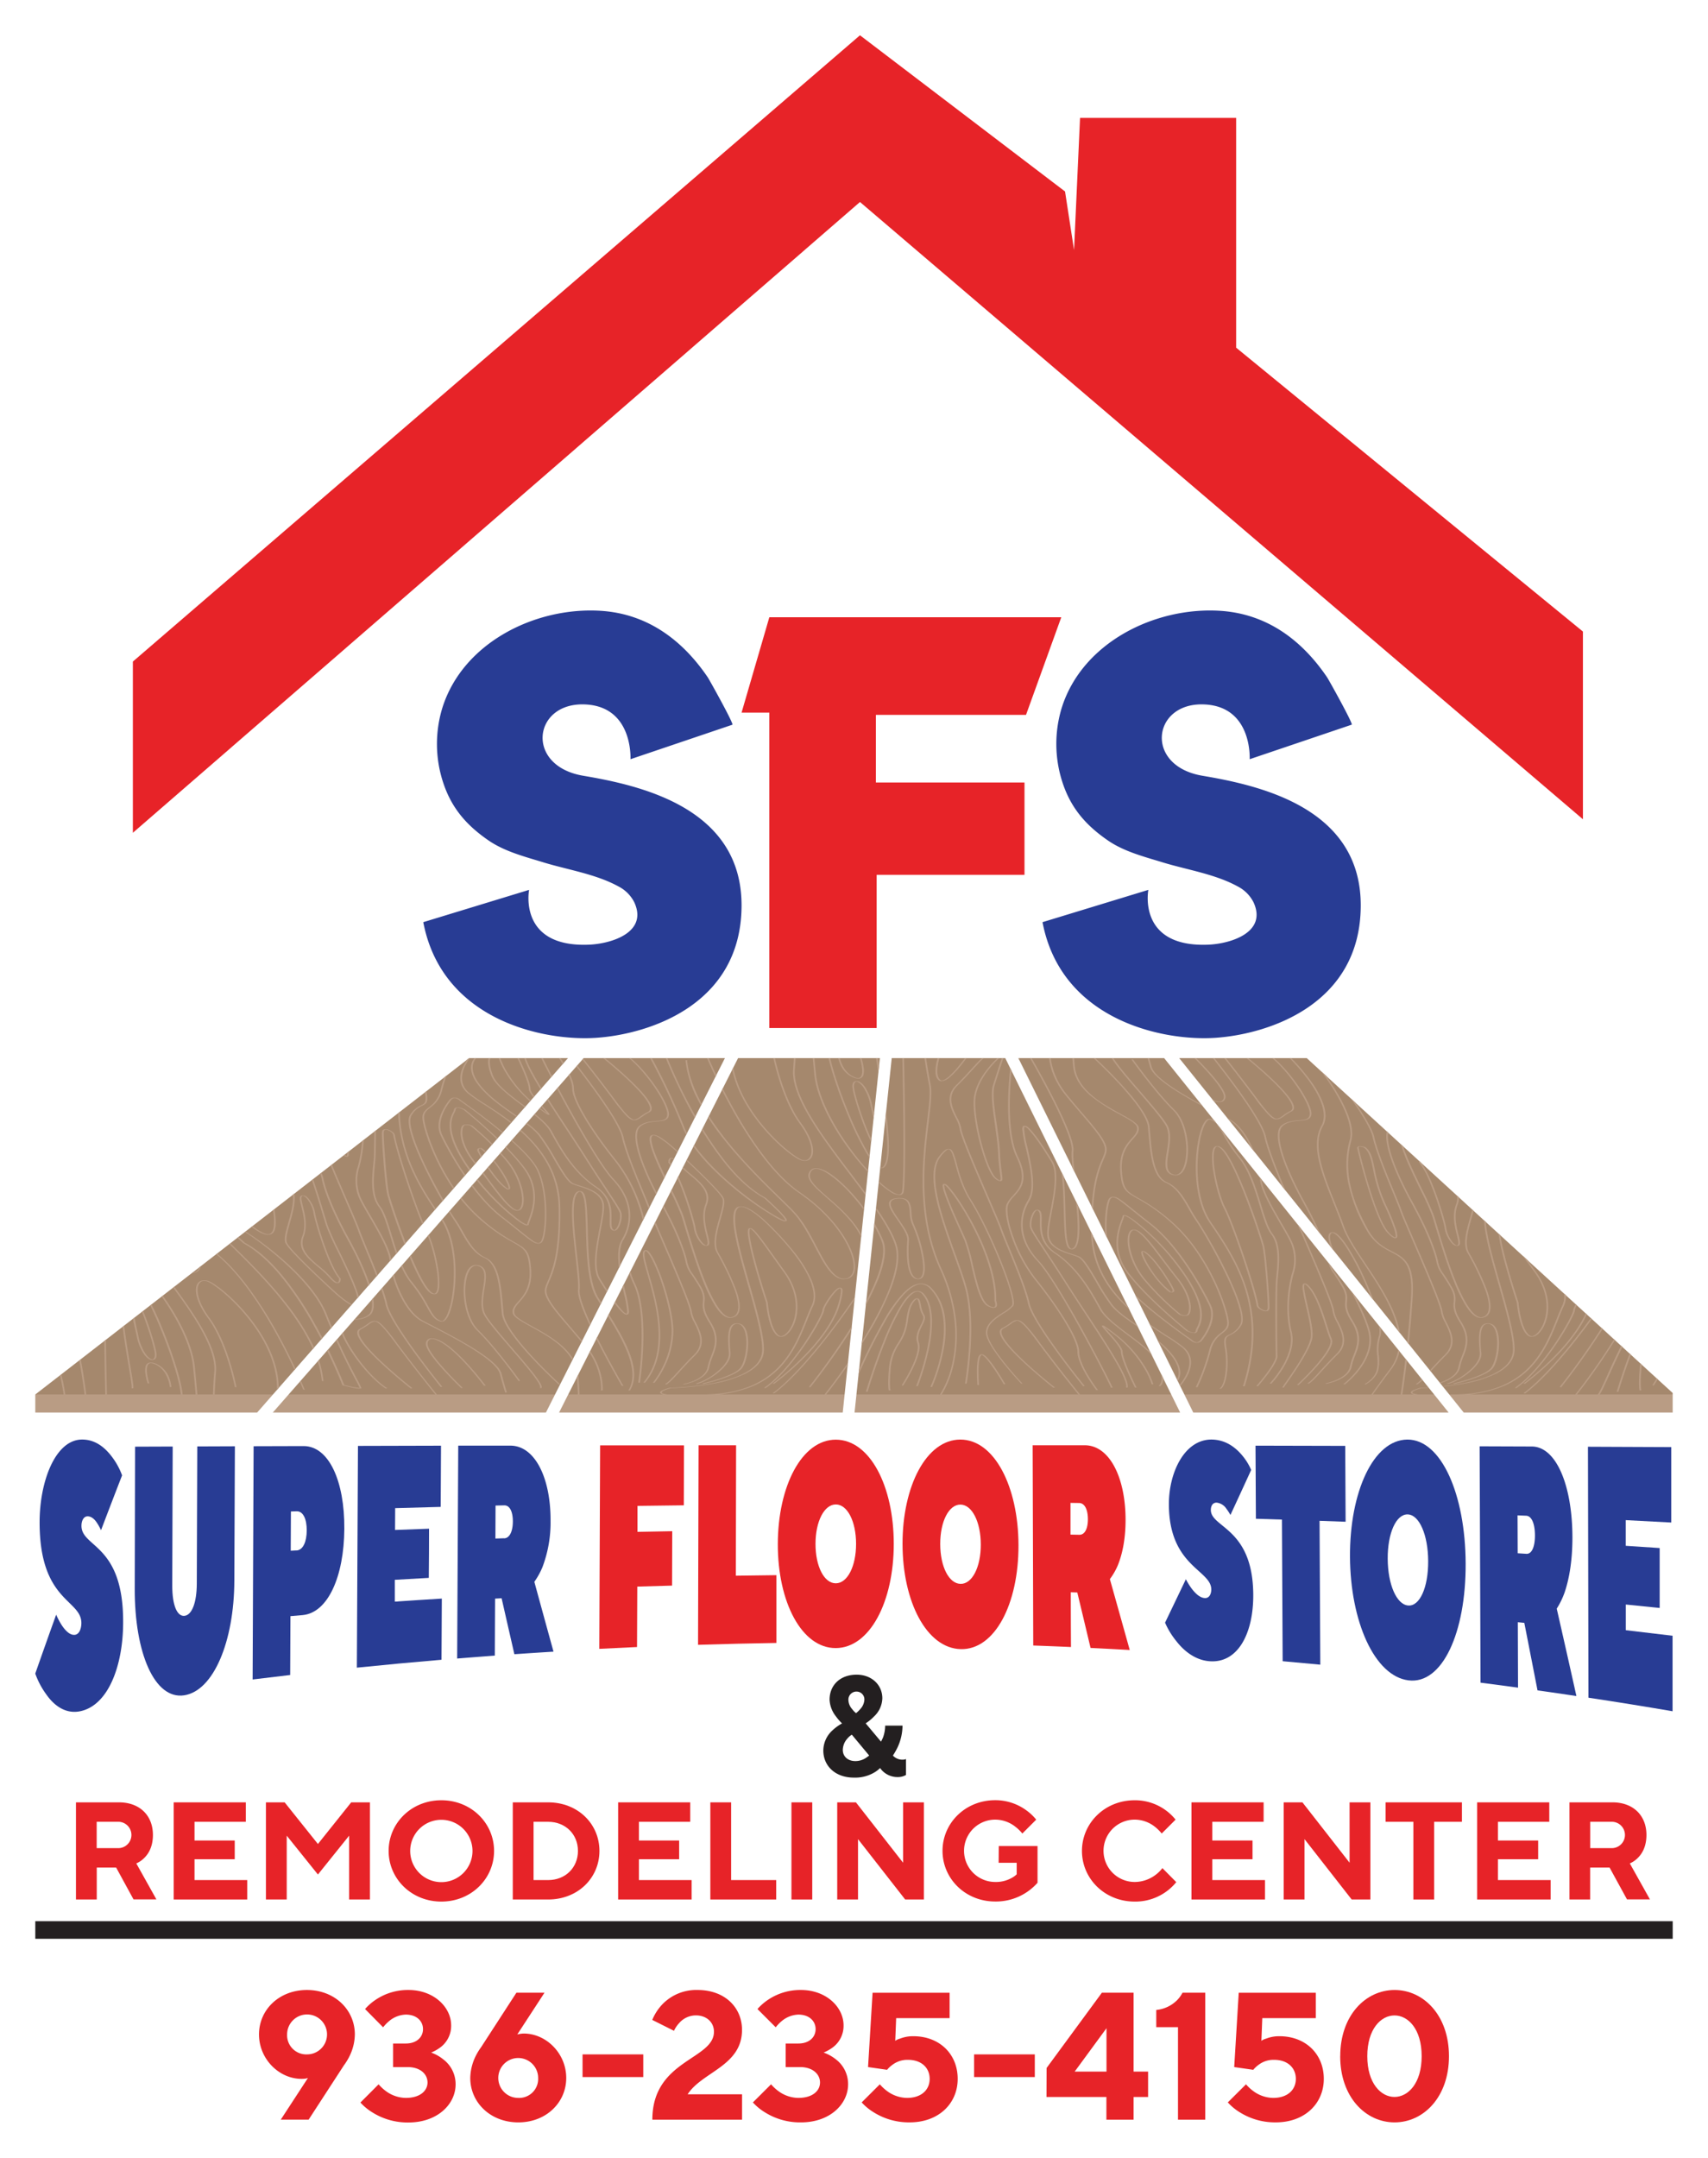
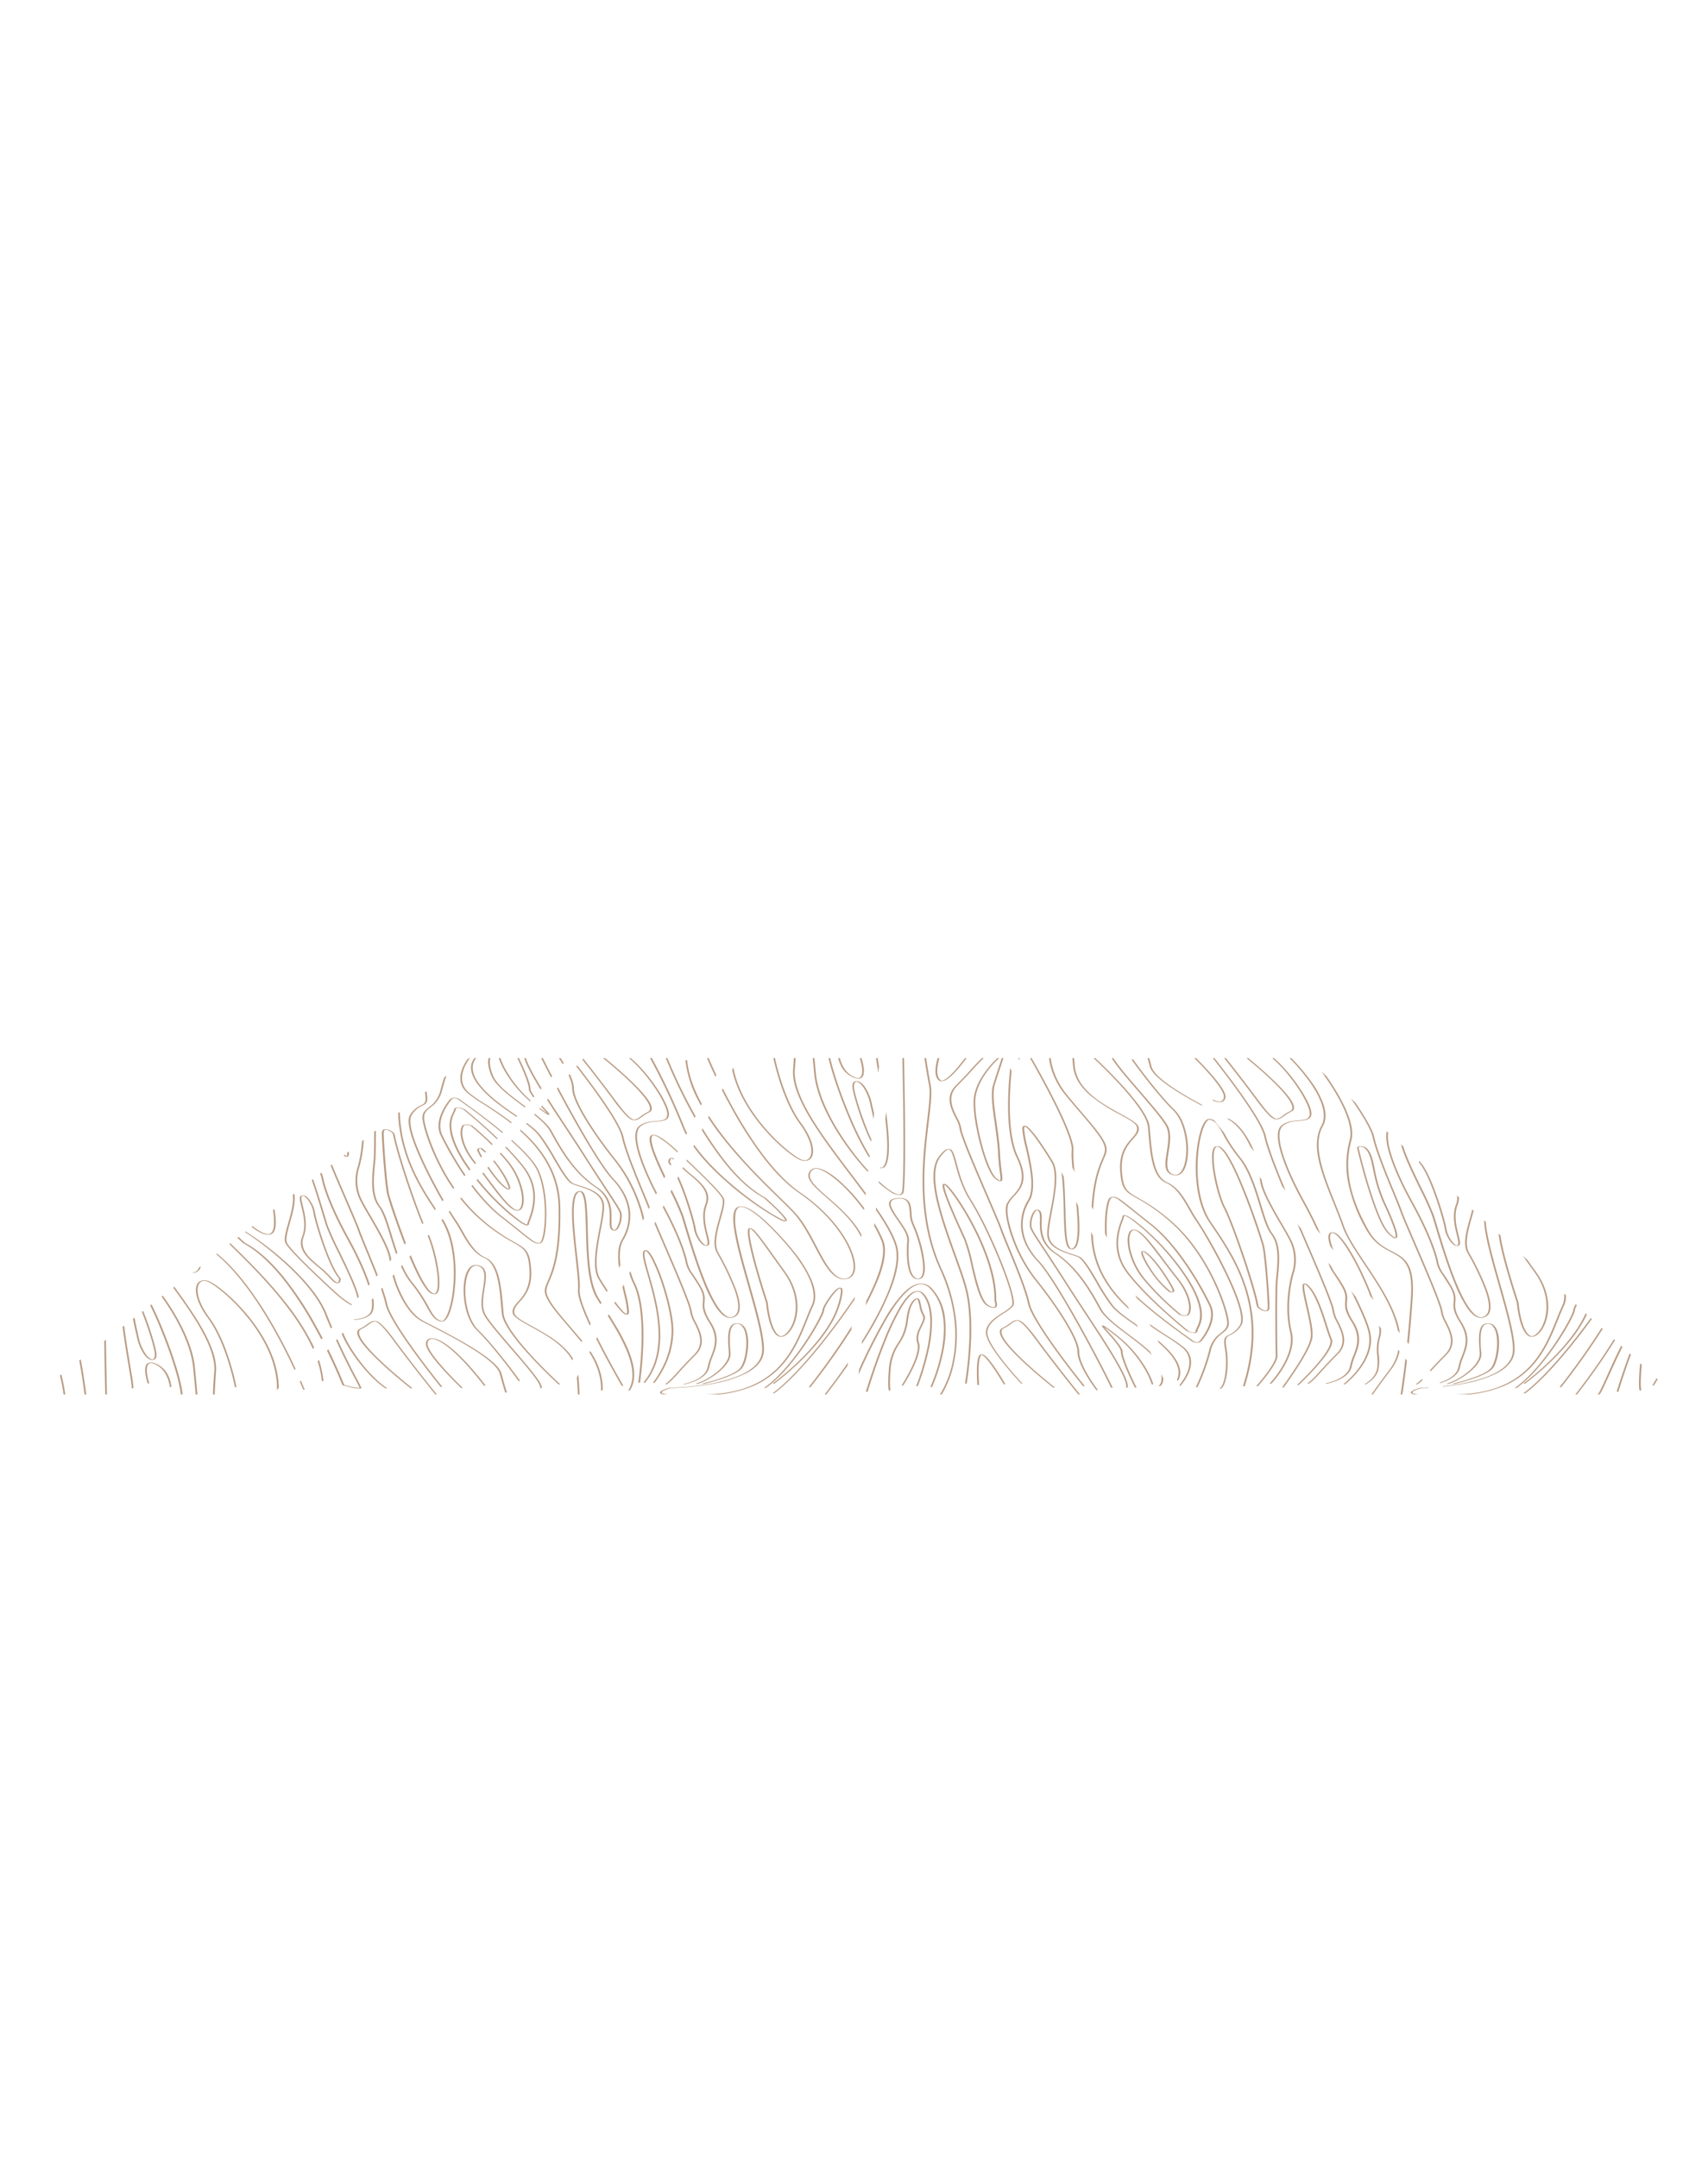
<svg xmlns="http://www.w3.org/2000/svg" id="Layer_1" data-name="Layer 1" viewBox="0 0 712.81 900">
  <defs>
    <style>.cls-1{fill:none;}.cls-2{clip-path:url(#clip-path);}.cls-3{fill:#283c94;}.cls-4{fill:#e72328;}.cls-5{fill:#231f20;}.cls-6{fill:#a5886d;}.cls-7{fill:#b99c84;}.cls-8{clip-path:url(#clip-path-2);}</style>
    <clipPath id="clip-path">
-       <rect class="cls-1" width="712.81" height="900" />
-     </clipPath>
+       </clipPath>
    <clipPath id="clip-path-2">
      <path class="cls-1" d="M195.78,441.35l-181,140.31h99.19L237.05,441.35Zm47.8,0L120.45,581.66H231.64l70.89-140.31Zm64.45,0-70.9,140.31H352.49l14.73-140.31Zm64.12,0L357.43,581.66H488.8L419.53,441.35Zm52.85,0,69.28,140.31H598.52L485.83,441.35Zm67.12,0,112.7,140.31h93.25V581L545.34,441.35Z" />
    </clipPath>
  </defs>
  <g class="cls-2">
    <path class="cls-3" d="M23.44,673.51a31.18,31.18,0,0,0,2.34,4.4c1.44,2.16,3.36,4.24,5.47,4,1.86-.22,2.7-2.61,2.71-4.91,0-9.92-17.43-8.87-17.43-42,0-17.2,6.64-34.64,17.82-34.54,5.8,0,9.89,3.79,12.6,7.51a29.3,29.3,0,0,1,4,7.43q-4.39,11.3-8.79,22.88a20.75,20.75,0,0,0-1.62-2.95c-1-1.62-2.46-2.92-4.09-2.84S34,634.44,34,636.43c0,9.2,17.47,7.45,17.39,40.17,0,18.45-6.38,35.21-18.38,37.27-6,1-10.61-2.7-13.67-7.07a33.74,33.74,0,0,1-4.62-8.72q4.35-12.44,8.72-24.57" />
    <path class="cls-3" d="M56.37,603.43l15.7-.06-.18,58.06c0,8.14,2,12.86,5.08,12.56s5.13-5.37,5.16-13.39q.11-28.64.2-57.27l15.7-.06q-.12,28.07-.23,56.13c-.1,25.15-8.61,45.87-20.94,47.74s-20.68-17.57-20.63-44.39q.08-29.65.14-59.32" />
    <path class="cls-3" d="M105.87,603.24l20.83-.06c10.56,0,17.13,14.62,17,34.5s-6.81,35-17.36,36l-5.13.44q-.06,12.27-.11,24.55-7.84.9-15.67,1.87.2-48.63.41-97.27m17.91,43.45c2.71-.15,4.24-3.61,4.26-8.34s-1.47-8.06-4.19-8l-2.41.08q0,8.19-.08,16.36l2.42-.13" />
    <path class="cls-3" d="M149.33,603.11l34.72-.09q-.08,12.76-.13,25.53-9.51.24-19,.52,0,4.54-.05,9.1,7.1-.27,14.19-.52,0,10.25-.11,20.51l-14.19.81c0,3,0,6.06,0,9.1q9.81-.68,19.63-1.27-.08,12.75-.13,25.51-17.69,1.5-35.33,3.3.23-46.24.46-92.5" />
    <path class="cls-3" d="M191.29,603,213,603c10.27,0,16.85,13.52,16.77,31.31a52.47,52.47,0,0,1-3.41,19.43,31.58,31.58,0,0,1-3.36,6.06q4,14.64,8,29.13-8.16.5-16.33,1.07-2.67-11.62-5.33-23.34l-2.72.15q-.06,11.88-.11,23.77-7.86.59-15.72,1.22l.45-88.76m19.13,38.63c2.42-.08,3.64-3.1,3.66-7s-1.18-6.81-3.59-6.76l-3.63.08-.06,13.76,3.62-.12" />
    <path class="cls-4" d="M250.45,602.89l35,0q0,12.51-.07,25-9.67.11-19.34.24c0,3.61,0,7.22,0,10.83q7.26-.15,14.51-.27,0,11.34-.07,22.69l-14.52.42L265.85,687q-7.87.36-15.74.76.16-42.45.34-84.91" />
    <path class="cls-4" d="M291.5,602.84h15.7q-.06,27.21-.11,54.41,8.48-.13,16.94-.22,0,14.13,0,28.27-16.35.26-32.71.78.11-41.61.22-83.23" />
    <path class="cls-4" d="M373,644c0,24.11-10,43.39-24.21,43.44s-24.22-19.17-24.18-43.35,10-43.6,24.21-43.58S373,619.85,373,644m-24.2,16.42c4.84,0,8.48-7.06,8.47-16.45s-3.63-16.45-8.46-16.44-8.47,7.06-8.47,16.47,3.62,16.43,8.46,16.42" />
    <path class="cls-4" d="M425.05,644.52c.07,24.46-9.87,43.72-24.11,43.36s-24.26-19.8-24.28-43.9,9.93-43.5,24.12-43.51,24.2,19.6,24.27,44m-24.16,16.19c4.84.08,8.45-7,8.43-16.43s-3.66-16.61-8.49-16.64-8.45,7-8.44,16.45,3.65,16.54,8.5,16.62" />
    <path class="cls-4" d="M431,602.85l21.74,0c10.26,0,17,13.4,17,31.1,0,8.89-1.64,15.06-3.25,19a27.38,27.38,0,0,1-3.3,5.72q4.14,14.71,8.29,29.57-8.18-.46-16.35-.86-2.76-11.59-5.53-23.13l-2.72-.09q0,11.41.08,22.84-7.87-.35-15.75-.63-.12-41.77-.25-83.56m19.46,37.37c2.42.06,3.62-2.81,3.6-6.56s-1.23-6.65-3.65-6.69l-3.62-.05q0,6.62,0,13.23l3.63.07" />
    <path class="cls-3" d="M494.92,658.75a30.34,30.34,0,0,0,2.37,3.83c1.46,1.93,3.41,3.9,5.52,4,1.88.1,2.71-1.73,2.7-3.6,0-8.16-17.57-9.55-17.69-35.38-.06-13.42,6.52-27.1,17.69-27.14,5.8,0,9.92,3.14,12.65,6.32a24.18,24.18,0,0,1,4,6.36q-4.33,9.47-8.66,18.79a18.67,18.67,0,0,0-1.65-2.56,5.59,5.59,0,0,0-4.12-2.6c-1.69,0-2.4,1.45-2.4,3.07,0,7.48,17.55,7.35,17.7,35.35.08,15.79-6.2,28.69-18.3,27.73-6-.46-10.72-4.38-13.82-8.4a32.9,32.9,0,0,1-4.69-7.68q4.33-9,8.68-18.1" />
    <path class="cls-3" d="M535,633.84l-10.87-.34q-.08-15.24-.16-30.49l37.44.09q.07,15.82.16,31.65l-10.87-.39q.15,30,.31,60-7.86-.75-15.71-1.44l-.3-59" />
    <path class="cls-3" d="M611.67,652.17c.12,28.8-9.72,50.54-23.89,48.73s-24.24-24.59-24.38-51.56,9.72-48.74,23.91-48.87,24.25,22.9,24.36,51.7m-24,17.51c4.83.41,8.41-7.51,8.36-18.49s-3.71-19.35-8.53-19.51-8.42,7.78-8.36,18.52,3.71,19.08,8.53,19.48" />
    <path class="cls-3" d="M617.5,603.28l21.73.08c10.27,0,16.95,16.29,17,37.87,0,10.83-1.65,18.26-3.26,23a33.3,33.3,0,0,1-3.29,6.76q4.11,18,8.21,36.45-8.11-1.21-16.23-2.36-2.76-14.19-5.51-28.16l-2.71-.27.09,27.3q-7.81-1.08-15.65-2.08-.18-49.29-.38-98.57M637,648.12c2.41.15,3.61-3.25,3.59-7.75s-1.23-8-3.64-8.14l-3.62-.15.06,15.81,3.61.23" />
    <path class="cls-3" d="M662.77,603.46l34.71.15v31.46l-19-1q0,5.36,0,10.71l14.16.93q0,12.5,0,25-7.06-.74-14.14-1.44c0,3.57,0,7.14,0,10.71q9.77,1.13,19.52,2.32v31.49q-17.52-3-35.1-5.65l-.21-104.72" />
-     <path class="cls-4" d="M31.7,751.79H49.64c8.68,0,14.18,5.5,14.18,13.6,0,4.64-1.68,7.65-3.47,9.44a10.57,10.57,0,0,1-3.47,2.43l8.39,15H55.72L48.48,779h-8.1v13.31H31.7Zm17.65,19.1a5.5,5.5,0,1,0,0-11h-9v11Z" />
+     <path class="cls-4" d="M31.7,751.79c8.68,0,14.18,5.5,14.18,13.6,0,4.64-1.68,7.65-3.47,9.44a10.57,10.57,0,0,1-3.47,2.43l8.39,15H55.72L48.48,779h-8.1v13.31H31.7Zm17.65,19.1a5.5,5.5,0,1,0,0-11h-9v11Z" />
    <polygon class="cls-4" points="72.49 751.79 102.59 751.79 102.59 759.9 81.18 759.9 81.18 767.71 97.96 767.71 97.96 775.52 81.18 775.52 81.18 784.21 103.17 784.21 103.17 792.31 72.49 792.31 72.49 751.79" />
    <polygon class="cls-4" points="110.98 751.79 118.79 751.79 132.68 769.16 146.57 751.79 154.39 751.79 154.39 792.31 145.71 792.31 145.71 765.68 132.68 781.89 119.66 765.68 119.66 792.31 110.98 792.31 110.98 751.79" />
    <path class="cls-4" d="M184.19,750.92c12.5,0,22,9.55,22,21.13s-9.49,21.13-22,21.13-22-9.55-22-21.13,9.49-21.13,22-21.13m0,34.15a13,13,0,1,0-13-13,13,13,0,0,0,13,13" />
    <path class="cls-4" d="M214,751.79h14.76c12.44,0,21.41,9,21.41,20.26s-9,20.26-21.41,20.26H214Zm14.76,32.42c7.23,0,12.44-5.21,12.44-12.16S236,759.9,228.75,759.9h-6.08v24.31Z" />
    <polygon class="cls-4" points="257.97 751.79 288.06 751.79 288.06 759.9 266.65 759.9 266.65 767.71 283.43 767.71 283.43 775.52 266.65 775.52 266.65 784.21 288.64 784.21 288.64 792.31 257.97 792.31 257.97 751.79" />
-     <polygon class="cls-4" points="296.45 751.79 305.13 751.79 305.13 784.21 323.94 784.21 323.94 792.31 296.45 792.31 296.45 751.79" />
    <rect class="cls-4" x="330.3" y="751.79" width="8.68" height="40.52" />
    <polygon class="cls-4" points="349.4 751.79 357.21 751.79 376.89 776.97 376.89 751.79 385.58 751.79 385.58 792.31 377.76 792.31 358.08 767.13 358.08 792.31 349.4 792.31 349.4 751.79" />
    <path class="cls-4" d="M416.82,770H433v15.33a23.17,23.17,0,0,1-17.65,7.82c-12.51,0-22-9.55-22-21.13s9.49-21.13,22-21.13A21.9,21.9,0,0,1,428.17,755a21.49,21.49,0,0,1,4.28,4l-5.79,5.79a17.6,17.6,0,0,0-3-2.9,13.62,13.62,0,0,0-8.33-2.89,13,13,0,1,0,0,26,13.37,13.37,0,0,0,6.65-1.56,9.6,9.6,0,0,0,2.32-1.62V777h-7.53Z" />
    <path class="cls-4" d="M490.9,785.07a22,22,0,0,1-17.36,8.11c-12.51,0-22-9.55-22-21.13s9.49-21.13,22-21.13A21.71,21.71,0,0,1,490.61,759l-5.79,5.79a17.22,17.22,0,0,0-2.95-2.9,13.62,13.62,0,0,0-8.33-2.89,13,13,0,1,0,0,26,14.55,14.55,0,0,0,8.62-2.89,14,14,0,0,0,2.95-2.89Z" />
    <polygon class="cls-4" points="497.25 751.79 527.35 751.79 527.35 759.9 505.94 759.9 505.94 767.71 522.72 767.71 522.72 775.52 505.94 775.52 505.94 784.21 527.93 784.21 527.93 792.31 497.25 792.31 497.25 751.79" />
    <polygon class="cls-4" points="535.74 751.79 543.55 751.79 563.23 776.97 563.23 751.79 571.91 751.79 571.91 792.31 564.1 792.31 544.42 767.13 544.42 792.31 535.74 792.31 535.74 751.79" />
    <polygon class="cls-4" points="589.85 759.9 578.27 759.9 578.27 751.79 610.11 751.79 610.11 759.9 598.53 759.9 598.53 792.31 589.85 792.31 589.85 759.9" />
    <polygon class="cls-4" points="616.47 751.79 646.57 751.79 646.57 759.9 625.15 759.9 625.15 767.71 641.93 767.71 641.93 775.52 625.15 775.52 625.15 784.21 647.14 784.21 647.14 792.31 616.47 792.31 616.47 751.79" />
    <path class="cls-4" d="M655,751.79h17.94c8.68,0,14.18,5.5,14.18,13.6,0,4.64-1.68,7.65-3.47,9.44a10.47,10.47,0,0,1-3.47,2.43l8.39,15H679L671.74,779h-8.11v13.31H655Zm17.65,19.1a5.5,5.5,0,1,0,0-11h-9v11Z" />
    <rect class="cls-5" x="14.73" y="801.36" width="683.35" height="7.34" />
    <path class="cls-5" d="M367.67,726.46a17,17,0,0,0,.87-1.8,14.56,14.56,0,0,0,.87-4.87h7.24a21.76,21.76,0,0,1-2,8.93,29.41,29.41,0,0,1-2,3.54,4,4,0,0,0,1,.86,5.28,5.28,0,0,0,3,.87,5.13,5.13,0,0,0,1.05-.11l.4-.17v6.66a8.33,8.33,0,0,1-1,.46,6.87,6.87,0,0,1-2.5.41,8.85,8.85,0,0,1-5.5-1.86,8.21,8.21,0,0,1-1.8-1.91,12,12,0,0,1-2.66,2,15.77,15.77,0,0,1-8.29,2c-7.82,0-12.75-4.93-12.75-11.3a11.46,11.46,0,0,1,3.88-8.46,19.12,19.12,0,0,1,3.94-2.84,21.13,21.13,0,0,1-2.6-3,12.06,12.06,0,0,1-2.61-6.9c0-6,4.34-10.43,11.3-10.43,6.32,0,10.72,4.29,10.72,9.85a10.75,10.75,0,0,1-3.48,7.59,18.66,18.66,0,0,1-3.47,2.85Zm-12.17-2.9a7.77,7.77,0,0,0-1.91,1.68,7.24,7.24,0,0,0-1.86,4.7c0,2.61,2,4.63,5.22,4.63a7.86,7.86,0,0,0,4.17-1.16,15.74,15.74,0,0,0,1.62-1.15ZM359,712.9a6.18,6.18,0,0,0,1.73-3.83,3.25,3.25,0,0,0-3.18-3.48,3.35,3.35,0,0,0-3.48,3.48,6,6,0,0,0,1.57,3.83,8.57,8.57,0,0,0,1.62,1.68A12,12,0,0,0,359,712.9" />
    <polygon class="cls-4" points="55.45 275.95 55.45 347.37 358.9 84.26 660.61 341.73 660.61 263.43 515.89 145.02 515.89 49.18 450.74 49.18 448.24 104.31 444.48 79.87 358.9 14.72 55.45 275.95" />
    <polygon class="cls-4" points="321.07 257.47 442.91 257.47 428.19 298.19 365.54 298.19 365.54 326.39 427.56 326.39 427.56 364.91 365.86 364.91 365.86 428.81 321.07 428.81 321.07 297.25 309.48 297.25 321.07 257.47" />
    <path class="cls-3" d="M305.72,302.27l-42.6,14.41s1.25-22.56-19.74-22.87-24.11,25.68,0,29.76,66.41,13.46,66.1,54.5S271,431.32,249,432.88s-64.52-7.2-72.35-48.23l44.16-13.47s-4.7,24.12,25.06,22.86c9.21-.39,24.66-5.06,18.84-17.68a15.09,15.09,0,0,0-6.64-6.63c-9.36-5.14-21.09-6.91-31.22-10-7.75-2.38-16.22-4.52-23-9.19-9-6.2-15.24-13.24-18.78-23.76a51.37,51.37,0,0,1-.36-31.83c8.67-27,38.76-41.8,65.81-40.18,19.42,1.16,34.17,12,44.86,27.77.7,1.05,11,19.51,10.27,19.77" />
    <path class="cls-3" d="M564.13,302.27l-42.6,14.41s1.26-22.56-19.73-22.87-24.12,25.68,0,29.76,66.4,13.46,66.09,54.5-38.53,53.25-60.45,54.81-64.53-7.2-72.36-48.23l44.17-13.47s-4.7,24.12,25.06,22.86c9.2-.39,24.66-5.06,18.83-17.68a15.12,15.12,0,0,0-6.63-6.63c-9.36-5.14-21.09-6.91-31.23-10-7.74-2.38-16.21-4.52-22.95-9.19-9-6.2-15.24-13.24-18.78-23.76a51.45,51.45,0,0,1-.36-31.83c8.67-27,38.76-41.8,65.82-40.18,19.42,1.16,34.17,12,44.85,27.77.71,1.05,11,19.51,10.27,19.77" />
    <polygon class="cls-6" points="488.8 581.66 419.53 441.35 372.15 441.35 357.42 581.66 488.8 581.66" />
    <polygon class="cls-6" points="237.05 441.35 195.78 441.35 14.73 581.66 113.92 581.66 237.05 441.35" />
    <polygon class="cls-6" points="231.64 581.66 302.54 441.35 243.58 441.35 120.45 581.66 231.64 581.66" />
    <polygon class="cls-6" points="545.34 441.35 492.12 441.35 604.82 581.66 698.07 581.66 698.07 581.04 545.34 441.35" />
    <polygon class="cls-6" points="598.52 581.66 485.83 441.35 425 441.35 494.28 581.66 598.52 581.66" />
    <polygon class="cls-6" points="352.49 581.66 367.22 441.35 308.03 441.35 237.14 581.66 352.49 581.66" />
    <polygon class="cls-7" points="494.28 581.66 497.99 589.19 604.56 589.19 598.52 581.66 494.28 581.66" />
    <polygon class="cls-7" points="237.13 581.66 233.33 589.19 351.7 589.19 352.49 581.66 237.13 581.66" />
    <polygon class="cls-7" points="610.86 589.19 698.07 589.19 698.07 581.66 604.82 581.66 610.86 589.19" />
    <polygon class="cls-7" points="357.43 581.66 356.63 589.19 492.52 589.19 488.8 581.66 357.43 581.66" />
    <polygon class="cls-7" points="14.73 581.66 14.73 589.19 107.32 589.19 113.92 581.66 14.73 581.66" />
    <polygon class="cls-7" points="120.45 581.66 113.85 589.19 227.84 589.19 231.64 581.66 120.45 581.66" />
  </g>
  <g class="cls-8">
    <path class="cls-7" d="M35.42,582.92c0-.07-.73-7-2.71-17.36-.59-3.12,0-8.39.84-15.07,1.88-15.74,4.72-39.53-5.4-61.61a68.85,68.85,0,0,1-6.08-21.45,55.46,55.46,0,0,1,.67-16.52,42.05,42.05,0,0,1,5.41-14.38l.7.05a41.69,41.69,0,0,0-5.4,14.35c-1.64,8.34-2,21.69,5.41,37.92,10.13,22.1,7.28,45.9,5.4,61.65-.8,6.67-1.43,11.94-.84,15,2,10.36,2.71,17.29,2.72,17.36Z" />
    <path class="cls-7" d="M36.7,482.85a6.13,6.13,0,0,1-4.61-2.16,21.34,21.34,0,0,1-5.38-12.12,43.47,43.47,0,0,1,.6-13.45,73.41,73.41,0,0,1,4.76-15.41l.71,0A73.2,73.2,0,0,0,28,455.14c-1.45,7.79-1.8,18.53,4.75,25.48a5.38,5.38,0,0,0,4,2c2.61-.06,7.15-2.53,14-13.94a244,244,0,0,0,12-23.81c2.5-5.49,3.73-8.14,4.29-8.4l.59.12c-.5.25-2.12,3.81-4.18,8.31a244,244,0,0,1-12,23.83,57.25,57.25,0,0,1-7.22,9.9c-2.67,2.78-5.11,4.16-7.44,4.22H36.7" />
    <path class="cls-7" d="M89.78,591.73l-.26,0c-.12,0-.49-.15-.65-2.85a145.82,145.82,0,0,1,.56-16.79c.82-11.33-11.61-27.73-23.63-43.59-8.62-11.36-16.75-22.09-19-29.85-1.24-4.21-.46-10.1,2.33-17.5a124.18,124.18,0,0,1,10.41-20.48,261.6,261.6,0,0,1,16.8-24.13l.69.06a264,264,0,0,0-16.79,24.11c-7.35,12.05-15.53,28.41-12.73,37.92,2.28,7.75,10.4,18.47,19,29.82,5.92,7.8,12,15.87,16.57,23.41,5.14,8.54,7.45,15.15,7.08,20.23-1.32,18.05-.19,19.41-.06,19.51a.62.62,0,0,0-.3,0Z" />
    <path class="cls-7" d="M83.58,599.44h-.72c0-.05,0-6-2.28-29.18-.88-9-6.61-21.06-15.71-32.94a94.57,94.57,0,0,0-11.25-12.44c-5-4.52-7.21-4.88-7.75-4.88h0c-.24,0-1,.11-1.24,1.45-.74,5.43-.75,26.66,0,59.79,0,1,0,1.61,0,1.7h-.72c0-.09,0-.7,0-1.7-.72-33.13-.71-54.37,0-59.79a1.74,1.74,0,0,1,2-1.68h0a7.12,7.12,0,0,1,3.71,1.38,34.51,34.51,0,0,1,4.72,3.66,94.94,94.94,0,0,1,11.27,12.46c9.11,11.89,14.84,23.92,15.72,33,2.26,23.17,2.29,29.14,2.29,29.19" />
    <path class="cls-7" d="M76.16,582.94h-.72c.26-4.27-3.38-16.56-8.63-29.21a130.63,130.63,0,0,0-7.56-15.66,33.11,33.11,0,0,0-3.46-5c-1.5-1.68-2.33-1.84-2.55-1.85a1.1,1.1,0,0,0-.78.47c-3.7,4.36-.2,25.34,1.89,37.87.91,5.46,1.52,9.06,1.26,9.53l-.71,0c.25-.44-.42-4.43-1.26-9.48C51.55,557,48,536,51.77,531.63a1.79,1.79,0,0,1,1.57-.63c.65,0,1.59.28,3.13,2A32.63,32.63,0,0,1,60,538a130.73,130.73,0,0,1,7.57,15.67c4.51,10.86,8.92,24.4,8.64,29.25" />
    <path class="cls-7" d="M63.6,567.29c-1.5,0-2.78-1.37-3.58-2.53A20.44,20.44,0,0,1,57,557c-.16-.62-3.69-14.84-2-16.73a.8.8,0,0,1,.64-.2c.43,0,1,0,2.57,3.26.87,1.81,1.9,4.32,3,7.25,2.06,5.66,3.81,11.64,4.07,13.92.15,1.24,0,2.72-1.67,2.75h0m-7.9-26.86c-1.57,2.06,2,16.44,2,16.59h0a20.2,20.2,0,0,0,3,7.69c1.34,1.93,2.53,2.35,2.88,2.35h0c.33,0,1.23-.48,1-2.52-.26-2.25-1.93-8-4-13.63C58.14,544,56.47,541,55.7,540.43" />
    <path class="cls-7" d="M70.88,578.58c0-.08-.64-7.41-6.63-9.7a3.54,3.54,0,0,0-1.45-.28c-.58.07-1.87.65-1.42,4.34a23.14,23.14,0,0,0,.94,4.09l-.71,0a23.85,23.85,0,0,1-.94-4.12,7.86,7.86,0,0,1,.08-2.93,2,2,0,0,1,1.77-1.62,4.72,4.72,0,0,1,2.28.35,10.09,10.09,0,0,1,5.74,5.82,14.17,14.17,0,0,1,1,4Z" />
    <path class="cls-7" d="M80.46,530.93c-4.85,0-11.94-7.17-14.77-10.25-5.85-6.39-10.79-13.88-13.21-20-1.41-3.57-.68-9,2.16-16.14a128.81,128.81,0,0,1,10.73-20.22,294.9,294.9,0,0,1,17.51-24.63l.69.06a295.8,295.8,0,0,0-17.5,24.61c-7.62,12.12-16,28.24-12.89,36.29,2.42,6.15,7.36,13.63,13.2,20a54.94,54.94,0,0,0,8,7.29c3.39,2.43,5.3,2.8,6.13,2.8h0a2.53,2.53,0,0,0,2.41-1.85c1-2.73-2.75-6.05-7.57-10.24-5-4.41-11.35-9.9-14.55-16.88-3.76-8.2-2.5-16.68,3.86-25.92,11-16,19.48-25.66,24.67-31C94.91,439.06,98,437,98,437l.65.1s-3.1,2-8.72,7.8c-5.19,5.31-13.67,15-24.64,30.95C51,496.72,66,509.85,76,518.54c4.84,4.23,8.67,7.56,7.6,10.34a3,3,0,0,1-3.12,2Z" />
    <path class="cls-7" d="M45.62,518.53a6.9,6.9,0,0,1-1.41-.13c-3.07-.6-3.27-3.32-3.49-6.2a12,12,0,0,0-.94-4.58,56.21,56.21,0,0,1-3.87-12.17c-.88-4.34-1.42-9.7,1.07-10.61a3,3,0,0,1,1-.16,3.46,3.46,0,0,1,1.09.17c2,.67,3.2,3.6,3.51,8.69a56.4,56.4,0,0,1-.11,7.45c-.06,2.34,2.06,5.4,4.11,8.36,3.09,4.46,5.77,8.32.67,9a10.94,10.94,0,0,1-1.65.13M38,484.91a1.17,1.17,0,0,0-.44.08c-1.82.66-2.14,4.37-.9,10.45a56.5,56.5,0,0,0,3.86,12.14,12,12,0,0,1,1,4.62c.21,2.69.42,5.47,3.16,6a7,7,0,0,0,2.38,0c4.58-.66,1.84-4.62-1.07-8.8-2.06-3-4.19-6-4.13-8.42h0a52.64,52.64,0,0,0,.12-7.43c-.39-6.28-2-8.11-3.31-8.54a1.8,1.8,0,0,0-.6-.1h0" />
    <path class="cls-7" d="M38.18,479.76a3.55,3.55,0,0,1-2.82-1.41c-2-2.32-3-5.78-3.2-10.28A53.16,53.16,0,0,1,33.5,455.4a104.66,104.66,0,0,1,4.57-15.33l.7,0a105.09,105.09,0,0,0-4.56,15.31c-1.59,7.56-2.57,17.66,1.84,22.88a2.88,2.88,0,0,0,2.18,1.25c1,0,3.23-.92,6.65-6.56a102.22,102.22,0,0,0,6.85-14.4C55.88,448.24,59,437.79,59,437.69l.71,0c0,.1-3.16,10.55-7.31,20.89A102,102,0,0,1,45.58,473c-3.62,6-5.89,6.71-7.29,6.74h-.11" />
    <path class="cls-7" d="M38.49,476.73h-.06c-1,0-1.19-.76-1.66-3a10.82,10.82,0,0,0-1.27-3.82c-.87-1.22-.1-2.77.8-4.56,1.05-2.12,2.25-4.52,1.34-7.23-1.7-5,6.48-17.63,6.57-17.76l.69.05c-.08.12-8.24,12.68-6.55,17.68.92,2.75-.28,5.16-1.35,7.29-.88,1.77-1.64,3.3-.8,4.48a11.11,11.11,0,0,1,1.28,3.86c.24,1.14.53,2.56,1,2.8a3.27,3.27,0,0,0,1.15-1c1.69-2.05,2.13-4.83,2.59-7.77a22,22,0,0,1,2-7.15c.53-1,1-1.79,1.51-2.6a21.61,21.61,0,0,0,3.77-11.15c.56-7,0-8.47,0-8.48l.71,0c0,.06.56,1.48,0,8.52A21.55,21.55,0,0,1,46.41,458c-.48.81-1,1.64-1.5,2.6a21.46,21.46,0,0,0-2,7.12c-.47,2.95-.91,5.74-2.62,7.82-.82,1-1.31,1.22-1.84,1.22" />
    <path class="cls-7" d="M16.74,527.26h-.15c-3.27-.07-5.21-2.28-5.92-6.75-1.52-9.5-7.13-23-10.14-30.19a42.36,42.36,0,0,1-2.13-5.53h.71a43.58,43.58,0,0,0,2.13,5.5c3,7.24,8.62,20.7,10.14,30.21.9,5.61,3.68,6.5,5.26,6.54h.11c4.12,0,10-4.87,11.9-8.08,2.77-4.79-3-19.78-9.27-32.22-3.4-6.7-3.1-18.93-2.25-28a181.49,181.49,0,0,1,2.67-18.28h.71a181.49,181.49,0,0,0-2.67,18.28c-.85,9.08-1.14,21.3,2.24,28,6.31,12.45,12.06,27.48,9.27,32.29a19.91,19.91,0,0,1-5.12,5.26c-1.88,1.38-4.69,3-7.49,3" />
    <path class="cls-7" d="M27.65,588.56h-.72c0-.07.4-6.32-2.28-16.1-.88-3.22,0-8.82.83-14.75.83-5.63,1.7-11.44,1.35-16.29-.39-5.49-2.32-8.7-5.88-9.78a10.21,10.21,0,0,0-3.33-.41A12.13,12.13,0,0,0,9.17,535a24.48,24.48,0,0,0-5.25,8.77c-2.56,6.82-3.48,15-4,19.9-.3,2.63-.49,4.36-.79,4.84l-.7,0a21.34,21.34,0,0,0,.77-4.81c.55-4.9,1.47-13.09,4-19.91a24.48,24.48,0,0,1,5.28-8.81A12.74,12.74,0,0,1,17.56,531a12.31,12.31,0,0,1,3.88.46c8.27,2.53,6.4,15.13,4.75,26.25-.88,5.92-1.7,11.52-.83,14.73,2.68,9.78,2.29,16,2.29,16.11" />
    <path class="cls-7" d="M116.25,580.87h-.71c.68-12.43-6.12-23.74-11.94-31-6.95-8.71-14.38-14.22-16.81-15.23a3.79,3.79,0,0,0-1.93-.35c-1.24.18-2.61,1.48-2.37,4.53s2,6.89,4.93,10.88c7.77,10.5,11.25,28.71,11.28,28.9H98c0-.18-3.51-18.37-11.26-28.86-6.28-8.49-6.18-15.07-2.17-15.66a5.31,5.31,0,0,1,2.8.41c2.46,1,10,6.58,16.93,15.31,5.84,7.31,12.65,18.64,12,31.09" />
    <path class="cls-7" d="M126.53,579.62A239.27,239.27,0,0,0,115,555.84c-6.49-11.7-16.59-27.27-27.85-35-12-8.27-17.71-16.89-20-21.3-3.43-6.51-3.91-12-1.22-14a4.39,4.39,0,0,1,2.19-.8,6.42,6.42,0,0,1,1.86.06c4.38.81,7.47,6.68,11,13.47,2.68,5.08,5.45,10.33,9.1,14.25,1.49,1.6,3.66,3.72,6.18,6.18,6.65,6.49,15.75,15.38,23.57,25.45a98.62,98.62,0,0,1,10.18,15.73,45.45,45.45,0,0,1,5,16.18h-.71c-1.91-21.32-25.87-44.72-38.74-57.29-2.52-2.46-4.7-4.59-6.19-6.19-3.66-3.93-6.43-9.19-9.11-14.27-3.41-6.46-6.62-12.56-10.71-13.32a4.43,4.43,0,0,0-1.26,0,3.49,3.49,0,0,0-1.77.68c-2.64,2-2.15,7.43,1.27,13.91,2.31,4.39,8,13,20,21.24,5,3.43,10.16,8.66,15.38,15.55a164.11,164.11,0,0,1,12.52,19.53,236.62,236.62,0,0,1,11.5,23.78Z" />
    <path class="cls-7" d="M111.85,515.05c-1.44,0-4-.71-9.27-5.26h0A122.29,122.29,0,0,1,90,496.38a53.32,53.32,0,0,1-7.44-11.85c-1.86-4.4-2.12-8.07-.78-10.91.82-1.75,1.61-3.73,2.45-5.82,2.61-6.5,5.56-13.87,11.46-19.95A34.24,34.24,0,0,1,107,440.1a50.93,50.93,0,0,1,17.69-3.68c6.68-.3,11.83-.39,15.3-.25,3,.11,4.82.4,5.45.84,1.39,1-3.7,2.34-3.92,2.4l-.09,0h-.12a114.64,114.64,0,0,0-17.87,1.9c-8.32,1.63-18.56,5-20.17,11.94-1.15,4.91,2.35,17.19,5.72,29.06,2.24,7.89,4.56,16.05,5.57,22.15,1.5,9.1-.49,10.42-2.39,10.56h-.32m-8.6-5.33c5.36,4.6,7.79,5.17,8.76,5.1.66-.05,1.83-.49,2.22-2.91a24.15,24.15,0,0,0-.39-7.42c-1-6.1-3.32-14.25-5.56-22.14-3.38-11.88-6.87-24.17-5.73-29.1.72-3.09,3.2-5.76,7.38-7.92a49.86,49.86,0,0,1,13.16-4.19,115.77,115.77,0,0,1,18.06-1.93c.66-.18,4.72-1.34,3.64-2.11-.83-.58-5-1.14-20-.46C96.89,437.9,90,455.2,84.89,467.83c-.84,2.09-1.63,4.07-2.46,5.82-3,6.4,2.81,15.86,8.22,22.67A119.33,119.33,0,0,0,103.25,509.72Z" />
    <path class="cls-7" d="M108,506c-.65,0-1.4-.34-3.75-3.31-1.66-2.09-3.77-5-6.45-8.79-1.31-1.84-2.8-3.93-4.39-6.12-5.75-7.94-5.45-14.95-4.76-18.43.91-4.6,3.54-8.32,6.11-8.65a2.8,2.8,0,0,1,1.59.24c4,2.06,5,13.44,5,14,.12.37,6.16,18.54,7.42,27.3A11.79,11.79,0,0,1,109,505c-.1.81-.4,1-.88,1H108m-12.83-45.1h-.14c-1.65.21-4.59,3.05-5.67,8.46-.68,3.46-1,10.45,4.75,18.36,1.58,2.19,3.07,4.28,4.39,6.12,2.59,3.63,4.63,6.49,6.26,8.57,1.91,2.42,2.81,3.16,3.23,3.33.23-.18.48-.9.11-3.51-1.27-8.8-7.36-27.11-7.42-27.29h0c0-.12-1-11.87-4.94-13.89a1.29,1.29,0,0,0-.57-.15" />
    <path class="cls-7" d="M70.51,481.18a1.66,1.66,0,0,1-.32,0c-.41-.09-.81-.37-.7-1.87a28.45,28.45,0,0,1,1.25-5.52c2.58-8.49,9.86-16.92,15.51-22.51A117.18,117.18,0,0,1,98,441.07l.65.09a118,118,0,0,0-11.74,10.17c-5.64,5.57-12.91,14-15.48,22.45a28,28,0,0,0-1.24,5.46c-.1,1.3.19,1.62.33,1.7a4.57,4.57,0,0,0,1.64-1.27,23.88,23.88,0,0,0,2.27-2.81c1.55-2.18,2.71-4.36,2.71-5.07,0-1.09,2.91-6.93,7.66-14,3.28-4.86,9.84-13.74,16.77-18.57l.65.1c-12.37,8.62-24.37,30.3-24.37,32.42,0,.73-1.14,2.88-2.7,5.1a24.91,24.91,0,0,1-2.28,2.82c-1.11,1.16-1.7,1.38-2.08,1.44a1.53,1.53,0,0,1-.3,0" />
    <path class="cls-7" d="M150,579.22a20.69,20.69,0,0,1-3.89-.63c-1.59-.36-3-.74-3.07-.74l-.11,0,0,0a218.67,218.67,0,0,0-12-25,141.72,141.72,0,0,0-13.13-19.81c-5.48-6.78-11-11.63-16.23-14.44l0,0s-2.66-2.35-5-4.68a39.39,39.39,0,0,1-3.06-3.28c-1.17-1.48-.82-1.68-.36-1.74s1.13,0,3.52,1.24A129,129,0,0,1,118,525.32c6.57,5.77,15.1,14.44,18.41,23a276.66,276.66,0,0,0,12.61,27,32.57,32.57,0,0,1,1.8,3.65c0,.14-.25.2-.4.22l-.36,0m-6.39-1.51a41.5,41.5,0,0,0,6.43,1.29v0a38.21,38.21,0,0,0-1.8-3.61,277.06,277.06,0,0,1-12.61-27c-5.8-15-29-32.54-39.62-38.19a11.3,11.3,0,0,0-2.6-1.15c-.15.16-.08.94,3.94,4.89,2.24,2.2,4.67,4.35,4.86,4.52,5.31,2.82,10.8,7.7,16.29,14.49a141.27,141.27,0,0,1,13.14,19.82,220.12,220.12,0,0,1,12,25" />
    <path class="cls-7" d="M148.44,544.85c-1.21,0-3.24-.76-8.34-5.15h0c-.2-.17-19.29-17.55-21-21.25-.73-1.59.17-4.75,1.21-8.42,1.43-5,3-10.7,1.07-14.24l-.07-.14A110.1,110.1,0,0,1,114,480.38c-2.58-7.25-2-11.11,1.74-11.79a4.2,4.2,0,0,1,1.37,0c1.76.29,3.54,1.84,5.44,4.76a61.48,61.48,0,0,1,5,10.09c3.18,7.79,5.94,17,7.77,23,.59,1.95,1.09,3.63,1.47,4.8a114.34,114.34,0,0,0,4.9,10.79c2.41,5,5.14,10.59,6.8,15,2.54,6.69,1.52,7.7.19,7.81h-.24m-7.67-5.22a41.54,41.54,0,0,0,5.19,3.94c1.72,1,2.42,1.06,2.54,1s1-.23.81-2.15a22.59,22.59,0,0,0-1.53-5.42c-1.65-4.37-4.39-10-6.8-14.95a118.15,118.15,0,0,1-4.9-10.8c-.38-1.18-.88-2.86-1.47-4.8-1.83-6.08-4.59-15.25-7.77-23-4.71-11.54-8.08-14.35-10.07-14.68a2.05,2.05,0,0,0-.7,0c-2.36.43-4.51,2.78-1.38,11.56A109.43,109.43,0,0,0,122,495.61l.08.14c2,3.57.36,9.27-1.07,14.3-1,3.65-1.93,6.81-1.22,8.37,1.69,3.68,20.74,21,21,21.21" />
    <path class="cls-7" d="M113.66,466.3a4.8,4.8,0,0,1-1.11-.13c-3.37-.73-3.66-6.13-3.63-8.41.06-4.14,1.16-8.45,2.63-10.24s5.88-3.58,9.21-4.65c3.6-1.16,6.88-1.88,6.92-1.89l.4.19c-.13,0-12.91,2.85-15.84,6.41-1.45,1.77-2.55,6.05-2.61,10.18-.06,4.61,1.22,7.77,3.33,8.23a2.63,2.63,0,0,0,1,.06c.94-.17,2.14-1,2.48-4.28a41.92,41.92,0,0,0-.19-7.43l0-.53c-.43-5.21,9.06-11.6,14-12.82l.44.17a26.17,26.17,0,0,0-8.74,4.8c-2,1.6-5.22,4.75-5,7.84l.05.53c.51,6.18.67,11.35-2.67,11.91a4.08,4.08,0,0,1-.68.06" />
    <path class="cls-7" d="M160.94,579.16c-4-2.62-8.7-7.44-12.83-13.23-3.75-5.26-6.18-10.15-6.18-12.46,0-2.64,2.37-2.84,5.1-3.07,2.23-.19,4.75-.39,6.77-2,4.36-3.56-1.72-18.64-8.87-31.56C137.3,503,135,495.07,134.37,492.31a12.44,12.44,0,0,0-2.5-5.67c-.71-1.05-1.68-2.49-3.06-4.75-2-3.32-1.89-5-1.74-6.71.16-1.92.32-3.92-2.54-8.4-4-6.26-2.37-10.43-.81-14.46A24.13,24.13,0,0,0,125.1,448c.52-2.88,3.36-4.7,5.64-5.73a23.18,23.18,0,0,1,5-1.55l.34.19a23.19,23.19,0,0,0-4.74,1.51c-2.22,1-5,2.77-5.49,5.6a24.49,24.49,0,0,1-1.38,4.34c-1.55,4-3.17,8.16.8,14.38,2.88,4.51,2.71,6.52,2.55,8.46-.14,1.73-.27,3.36,1.73,6.66,1.38,2.26,2.35,3.7,3.05,4.74a12.61,12.61,0,0,1,2.52,5.71c.63,2.75,2.92,10.64,10.56,24.45,7.16,13,13.23,28.08,8.83,31.68-2.16,1.76-5,2-7.26,2.19-2.65.22-4.56.38-4.56,2.85,0,4.61,10,19.8,18.94,25.59ZM136,440.9l-.17-.1.17.1" />
    <path class="cls-7" d="M183.89,584.4c-.1-.12-9.95-12.15-19.26-24.69-3.87-5.21-6.59-8.45-8.24-8.5a5.56,5.56,0,0,0-2.53,1.28,21.62,21.62,0,0,1-3.14,1.94c-2.5,1.24.39,5.89,8.39,13.44,6.06,5.73,13,11.15,13,11.2l-.67.08c-.07,0-7-5.47-13.06-11.21-8.18-7.72-11-12.31-8.31-13.63a21.15,21.15,0,0,0,3.09-1.91c1.24-.87,2-1.44,3.24-1.41.91,0,1.84.37,3.42,2a64.16,64.16,0,0,1,5.45,6.71c9.31,12.53,19.16,24.57,19.26,24.69Z" />
    <path class="cls-7" d="M183.89,578.51c-.21-.26-21.14-26.1-23-34.52-1.27-5.83-5.47-16-8.53-23.38-1.42-3.41-2.53-6.1-3-7.56s-2.78-6.8-5.37-12.81c-4.82-11.17-11.42-26.46-11.61-29.16a13.61,13.61,0,0,0-1.69-4.45c-2-4-4.49-9,.14-13.58,2.82-2.79,5-5.18,6.74-7.09,2.37-2.61,3.93-4.33,5.41-5.21l.63.11c-1.44.86-3.08,2.66-5.35,5.16-1.75,1.92-3.92,4.31-6.75,7.1-4.58,4.51-2.1,9.48-.11,13.47a14,14,0,0,1,1.7,4.48c.18,2.69,6.78,18,11.59,29.14,2.6,6,4.84,11.2,5.38,12.82.5,1.45,1.61,4.14,3,7.56,3.07,7.4,7.27,17.55,8.54,23.39,1.83,8.39,22.75,34.22,23,34.48Z" />
    <path class="cls-7" d="M140.89,535.28c-.73,0-1.7-.37-3.65-2.65a40.32,40.32,0,0,0-4.6-4.26c-4.23-3.55-8.61-7.22-6.54-12.56,1.7-4.39.52-9.11-.34-12.55-.6-2.39-1-4-.19-4.44a1.76,1.76,0,0,1,1-.21,2.71,2.71,0,0,1,1.73.89,9.44,9.44,0,0,1,1.46,1.88,11.87,11.87,0,0,1,1.73,4.46c.26,2.56,5.94,22.19,10.69,27.45v0h0a4.06,4.06,0,0,1-.08.92,1.11,1.11,0,0,1-1.15,1h-.1m-14.46-36.45h0a.62.62,0,0,0-.23.09c-.7.43-.27,2.15.27,4.32.86,3.45,2,8.18.34,12.6-2,5.28,2.3,8.93,6.5,12.45a38.88,38.88,0,0,1,4.61,4.29c1.91,2.21,2.78,2.45,3,2.47.38-.08.66-.87.62-1.71-4.76-5.3-10.44-24.93-10.71-27.49a11.7,11.7,0,0,0-1.75-4.5c-1.29-2.06-2.35-2.52-2.62-2.52" />
    <path class="cls-7" d="M393,581.7l-.7-.05a41.45,41.45,0,0,0,5.4-14.35c1.64-8.34,2-21.69-5.4-37.92-10.14-22.1-7.29-45.9-5.41-61.65.8-6.67,1.43-11.93.84-15-2-10.36-2.71-17.3-2.71-17.37h.71c0,.07.73,7,2.71,17.36.59,3.12,0,8.4-.83,15.07-1.89,15.74-4.73,39.53,5.39,61.61A68.85,68.85,0,0,1,399,550.8a55.11,55.11,0,0,1-.67,16.52A41.81,41.81,0,0,1,393,581.7" />
    <path class="cls-7" d="M354,581.76l-.6-.12c.5-.25,2.13-3.81,4.18-8.31a245.26,245.26,0,0,1,12-23.82,56.5,56.5,0,0,1,7.21-9.91c2.68-2.78,5.11-4.16,7.45-4.21a6.08,6.08,0,0,1,4.76,2.16,21.33,21.33,0,0,1,5.37,12.11,42.86,42.86,0,0,1-.6,13.45A73.17,73.17,0,0,1,389,578.52l-.71,0a73.2,73.2,0,0,0,4.76-15.4c1.45-7.78,1.8-18.53-4.75-25.48a5.37,5.37,0,0,0-4-2c-2.6.06-7.14,2.53-14,13.94a241.59,241.59,0,0,0-12,23.81c-2.51,5.49-3.74,8.14-4.29,8.4" />
    <path class="cls-7" d="M344.8,581.73l-.69-.06a261.26,261.26,0,0,0,16.8-24.11c7.35-12,15.52-28.41,12.72-37.92-2.27-7.75-10.4-18.47-19-29.82-5.91-7.8-12-15.87-16.57-23.41-5.13-8.53-7.45-15.15-7.08-20.23,1.32-18.05.2-19.41.06-19.51a.6.6,0,0,0,.3.06v-.23l.26,0c.12,0,.49.16.65,2.85a145.14,145.14,0,0,1-.55,16.79c-.83,11.33,11.6,27.73,23.63,43.59,8.61,11.36,16.74,22.09,19,29.85,1.24,4.21.46,10.1-2.32,17.5a125.78,125.78,0,0,1-10.41,20.48,262.8,262.8,0,0,1-16.81,24.13" />
    <path class="cls-7" d="M375.25,498.46h0a7,7,0,0,1-3.71-1.38,33.72,33.72,0,0,1-4.71-3.66A94.24,94.24,0,0,1,355.55,481c-9.12-11.89-14.85-23.91-15.73-33-2.26-23.17-2.28-29.13-2.28-29.19h.71c0,.06,0,6,2.28,29.19.88,9,6.61,21,15.71,32.93a94.57,94.57,0,0,0,11.25,12.44c5,4.53,7.21,4.88,7.76,4.88.24,0,1.05-.1,1.24-1.45.74-5.43.75-26.66,0-59.79,0-1,0-1.61,0-1.69h.71c0,.08,0,.69,0,1.69.72,33.13.71,54.37,0,59.8a1.73,1.73,0,0,1-1.95,1.67" />
    <path class="cls-7" d="M367.9,487.24h-.12c-.66,0-1.6-.29-3.14-2a32.13,32.13,0,0,1-3.48-5,129.35,129.35,0,0,1-7.56-15.67c-4.51-10.86-8.93-24.4-8.64-29.25h.71c-.25,4.27,3.38,16.56,8.63,29.21a130.63,130.63,0,0,0,7.56,15.66,33.06,33.06,0,0,0,3.47,5c1.49,1.68,2.32,1.84,2.55,1.85a1.1,1.1,0,0,0,.77-.47c3.71-4.35.2-25.33-1.89-37.87-.91-5.46-1.51-9.06-1.25-9.53l.7,0c-.25.44.42,4.43,1.26,9.48,2.1,12.55,5.6,33.55,1.87,37.94a1.75,1.75,0,0,1-1.44.64" />
    <path class="cls-7" d="M365.47,478.12h-.06c-.42,0-1,0-2.57-3.26-.87-1.81-1.9-4.31-3-7.25-2.06-5.66-3.81-11.64-4.07-13.91-.14-1.25,0-2.73,1.67-2.76h0c1.51,0,2.78,1.37,3.58,2.53a20.43,20.43,0,0,1,3,7.73c.16.61,3.7,14.84,2,16.72a.78.78,0,0,1-.59.2m-8-26.95h0c-.34,0-1.23.48-1,2.52.26,2.25,1.93,8,4,13.63,2.49,6.88,4.16,9.88,4.93,10.49,1.56-2.06-2-16.45-2.06-16.6h0a20.47,20.47,0,0,0-3-7.69c-1.35-1.93-2.54-2.35-2.89-2.35" />
    <path class="cls-7" d="M358.14,449.87a5.21,5.21,0,0,1-1.83-.38,10.06,10.06,0,0,1-5.73-5.81,14.11,14.11,0,0,1-1.06-4h.71c0,.07.64,7.41,6.63,9.69a3.59,3.59,0,0,0,1.46.28c.57-.07,1.86-.65,1.41-4.33a24.67,24.67,0,0,0-.93-4.1l.71,0a24.93,24.93,0,0,1,.93,4.11,7.64,7.64,0,0,1-.08,2.93,2,2,0,0,1-1.77,1.62,3.19,3.19,0,0,1-.45,0" />
    <path class="cls-7" d="M323.09,581.21l-.64-.1s3.09-2,8.71-7.8c5.19-5.31,13.67-15,24.65-30.94,14.34-20.86-.71-34-10.67-42.68-4.85-4.22-8.68-7.56-7.6-10.34a3,3,0,0,1,3.11-2.05h0c4.85,0,11.94,7.17,14.77,10.25,5.85,6.39,10.79,13.88,13.22,20,1.4,3.57.67,9-2.16,16.14A129,129,0,0,1,355.74,554a296.15,296.15,0,0,1-17.5,24.63l-.69-.06A297.07,297.07,0,0,0,355,553.91c7.62-12.11,16-28.24,12.89-36.29-2.42-6.15-7.35-13.63-13.2-20a54.25,54.25,0,0,0-8-7.28c-3.39-2.44-5.29-2.81-6.13-2.81h0a2.52,2.52,0,0,0-2.4,1.85c-1.06,2.73,2.74,6.05,7.56,10.25,5.05,4.41,11.35,9.89,14.55,16.87,3.77,8.2,2.5,16.68-3.86,25.92-11,16-19.48,25.66-24.67,31-5.63,5.77-8.71,7.79-8.74,7.81" />
    <path class="cls-7" d="M383.14,533.55h0a3.46,3.46,0,0,1-1.09-.17c-2-.67-3.2-3.6-3.51-8.69a53.6,53.6,0,0,1,.12-7.45c.05-2.34-2.07-5.4-4.12-8.36-3.09-4.46-5.76-8.32-.67-9.05a9.19,9.19,0,0,1,3.06,0c3.07.6,3.28,3.32,3.5,6.2a11.88,11.88,0,0,0,.93,4.59,55.9,55.9,0,0,1,3.87,12.16c.89,4.34,1.42,9.71-1.07,10.61a2.74,2.74,0,0,1-1,.16m-7.65-33.62a9.55,9.55,0,0,0-1.35.1c-4.58.66-1.83,4.62,1.07,8.81,2.06,3,4.19,6,4.13,8.41h0a54.53,54.53,0,0,0-.12,7.43c.39,6.28,2,8.11,3.32,8.54a2,2,0,0,0,.59.11,1.19,1.19,0,0,0,.46-.09c1.82-.66,2.14-4.37.9-10.45a56.5,56.5,0,0,0-3.86-12.14,12,12,0,0,1-.95-4.62c-.2-2.69-.42-5.47-3.16-6a5.41,5.41,0,0,0-1-.09" />
    <path class="cls-7" d="M362.07,580.54l-.71,0c0-.1,3.16-10.55,7.31-20.89a103.08,103.08,0,0,1,6.86-14.42c3.62-6,5.9-6.7,7.3-6.74a3.53,3.53,0,0,1,2.92,1.42c2,2.31,3,5.77,3.2,10.27a53.62,53.62,0,0,1-1.33,12.67,104.66,104.66,0,0,1-4.57,15.33l-.71,0a103.67,103.67,0,0,0,4.56-15.31c1.6-7.56,2.57-17.66-1.84-22.87a2.88,2.88,0,0,0-2.17-1.26c-1,0-3.23.92-6.66,6.56a103.55,103.55,0,0,0-6.85,14.41c-4.15,10.33-7.27,20.78-7.31,20.88" />
    <path class="cls-7" d="M370.93,580c0-.06-.57-1.48,0-8.52a21.64,21.64,0,0,1,3.78-11.18c.48-.81,1-1.64,1.51-2.6a21.94,21.94,0,0,0,2-7.12c.46-2.95.9-5.74,2.61-7.82.85-1,1.35-1.24,1.91-1.22.95,0,1.18.76,1.65,3a11,11,0,0,0,1.27,3.82c.87,1.22.1,2.77-.8,4.57-1.05,2.11-2.25,4.51-1.33,7.22,1.69,5.05-6.49,17.63-6.57,17.76l-.7,0c.08-.12,8.24-12.67,6.56-17.68-.93-2.75.28-5.16,1.34-7.29.88-1.77,1.65-3.3.8-4.48a11,11,0,0,1-1.28-3.86c-.24-1.14-.53-2.55-1-2.8a3.5,3.5,0,0,0-1.15,1c-1.69,2.05-2.13,4.83-2.59,7.77a21.88,21.88,0,0,1-2,7.15c-.53,1-1,1.79-1.51,2.6a21.53,21.53,0,0,0-3.76,11.15c-.57,7,0,8.47,0,8.48Z" />
    <path class="cls-7" d="M335.92,484.22a5.51,5.51,0,0,1-2.16-.46c-2.47-1-10-6.58-16.94-15.31-5.83-7.31-12.65-18.64-12-31.09h.71c-.68,12.42,6.12,23.73,11.94,31,6.95,8.71,14.38,14.22,16.81,15.23a3.81,3.81,0,0,0,1.93.35c1.24-.18,2.61-1.48,2.38-4.53s-2-6.89-4.94-10.88c-7.76-10.5-11.24-28.71-11.28-28.89l.71,0c0,.18,3.52,18.37,11.27,28.86,6.28,8.49,6.18,15.07,2.16,15.67a5.57,5.57,0,0,1-.63,0" />
    <path class="cls-7" d="M352.27,533.59a6.12,6.12,0,0,1-1.14-.11c-4.37-.81-7.47-6.68-11.05-13.47-2.68-5.08-5.45-10.33-9.09-14.25-1.49-1.6-3.67-3.72-6.19-6.18-6.64-6.49-15.75-15.38-23.57-25.45a97.81,97.81,0,0,1-10.17-15.73,45.48,45.48,0,0,1-5-16.18h.71c1.91,21.32,25.87,44.72,38.74,57.29,2.52,2.46,4.7,4.59,6.19,6.19,3.66,3.93,6.43,9.19,9.11,14.27,3.41,6.46,6.63,12.56,10.71,13.32a4.1,4.1,0,0,0,1.26,0,3.45,3.45,0,0,0,1.77-.68c2.65-2,2.15-7.43-1.26-13.9-2.32-4.4-8-13-20-21.25-5-3.43-10.17-8.66-15.39-15.55a165.38,165.38,0,0,1-12.52-19.53,236.62,236.62,0,0,1-11.5-23.78l.71,0a234,234,0,0,0,11.5,23.78c6.49,11.7,16.59,27.27,27.85,35,12,8.27,17.7,16.89,20,21.3,3.43,6.52,3.91,12,1.22,14a4.3,4.3,0,0,1-2.19.8,5.81,5.81,0,0,1-.72.05" />
    <path class="cls-7" d="M284.8,582.13c-1.38,0-2.61,0-3.68-.07-3-.11-4.82-.4-5.44-.84-1.4-1,3.7-2.34,3.91-2.39l.1,0h.12a113.17,113.17,0,0,0,17.86-1.9c8.32-1.63,18.57-5,20.18-11.94,1.14-4.9-2.35-17.18-5.73-29.06-2.24-7.89-4.56-16-5.56-22.14-1.51-9.11.48-10.43,2.38-10.57,1.38-.1,3.88.34,9.6,5.25h0a122.28,122.28,0,0,1,12.62,13.41,53.32,53.32,0,0,1,7.44,11.85c1.86,4.4,2.13,8.07.79,10.91-.83,1.75-1.62,3.73-2.46,5.82-2.61,6.5-5.56,13.87-11.46,20a34.14,34.14,0,0,1-11.36,7.75,50.93,50.93,0,0,1-17.69,3.68c-4.62.21-8.51.32-11.62.32M280,579c-.65.18-4.72,1.34-3.63,2.11.82.58,5,1.14,20,.46,27.91-1.26,34.84-18.56,39.9-31.19.84-2.09,1.63-4.07,2.46-5.82,3-6.4-2.8-15.86-8.21-22.67a123.62,123.62,0,0,0-12.6-13.4c-5.37-4.6-7.8-5.17-8.77-5.1-.66,0-1.83.49-2.22,2.91a24.47,24.47,0,0,0,.39,7.42c1,6.1,3.32,14.25,5.56,22.14,3.38,11.88,6.87,24.17,5.73,29.1-.72,3.09-3.2,5.76-7.37,7.92A50.42,50.42,0,0,1,298,577.1,116.54,116.54,0,0,1,280,579" />
    <path class="cls-7" d="M325.91,557.6a2.58,2.58,0,0,1-1.16-.26c-4-2.07-5-13.45-5.05-14-.12-.37-6.15-18.54-7.42-27.3a11.59,11.59,0,0,1-.16-2.75c.09-.82.39-1,.88-1,.67,0,1.38.19,3.85,3.3,1.65,2.09,3.77,5,6.44,8.79,1.32,1.84,2.81,3.93,4.39,6.12,5.75,7.94,5.45,15,4.76,18.43-.91,4.6-3.54,8.32-6.11,8.65a4.1,4.1,0,0,1-.42,0m-12.8-45.07c-.24.17-.49.89-.12,3.5,1.27,8.8,7.36,27.11,7.42,27.29h0c0,.12,1,11.87,4.95,13.89a1.12,1.12,0,0,0,.71.14c1.65-.21,4.59-3,5.66-8.46.69-3.46,1-10.45-4.74-18.36-1.59-2.19-3.08-4.28-4.39-6.12-2.6-3.63-4.64-6.49-6.27-8.57-1.91-2.42-2.8-3.16-3.22-3.32" />
    <path class="cls-7" d="M319.53,579l-.65-.09c12.36-8.63,24.36-30.31,24.36-32.43,0-.73,1.14-2.87,2.71-5.1a25.87,25.87,0,0,1,2.27-2.82c1.11-1.16,1.7-1.38,2.08-1.44a1.61,1.61,0,0,1,.62,0c.41.09.81.38.7,1.87a27,27,0,0,1-1.25,5.52c-2.58,8.49-9.86,16.93-15.51,22.51a119.09,119.09,0,0,1-11.76,10.18l-.66-.09a116.7,116.7,0,0,0,11.74-10.17c5.64-5.57,12.91-14,15.48-22.45a28.82,28.82,0,0,0,1.25-5.46c.1-1.3-.2-1.62-.34-1.7a4.76,4.76,0,0,0-1.64,1.27,23.88,23.88,0,0,0-2.27,2.81c-1.54,2.18-2.7,4.36-2.7,5.07,0,1.1-2.92,6.93-7.66,13.95-3.29,4.86-9.84,13.74-16.77,18.57" />
    <path class="cls-7" d="M327.71,509.48c-.48,0-1.27-.2-3.25-1.26a128.81,128.81,0,0,1-21.31-15.31c-6.57-5.77-15.1-14.44-18.4-23a279.06,279.06,0,0,0-12.61-27,31.75,31.75,0,0,1-1.81-3.65c0-.14.25-.19.4-.22.42-.06,1.28,0,4.25.62,1.59.35,3.06.73,3.07.73l.11,0,0,0a218.67,218.67,0,0,0,12,25,142,142,0,0,0,13.13,19.81c5.49,6.78,11,11.64,16.24,14.44l0,0s2.65,2.35,5,4.68a41.05,41.05,0,0,1,3.06,3.28c1.17,1.49.82,1.68.36,1.75h-.27m-56.66-70.24h0a36.61,36.61,0,0,0,1.79,3.61,276.32,276.32,0,0,1,12.61,27.06c5.8,15,29.05,32.53,39.62,38.18a11,11,0,0,0,2.6,1.15c.15-.16.08-.94-3.94-4.89-2.24-2.19-4.66-4.35-4.85-4.52-5.32-2.82-10.8-7.69-16.3-14.49a141.27,141.27,0,0,1-13.14-19.82,220.27,220.27,0,0,1-11.95-25,40.3,40.3,0,0,0-6.44-1.29" />
    <path class="cls-7" d="M304.68,549.7a4.89,4.89,0,0,1-.66-.05c-1.75-.29-3.53-1.84-5.44-4.75a62.05,62.05,0,0,1-5-10.1c-3.17-7.79-5.94-17-7.77-23-.58-1.95-1.09-3.63-1.47-4.8a114.34,114.34,0,0,0-4.9-10.79c-2.41-5-5.14-10.59-6.8-15-2.54-6.69-1.52-7.71-.19-7.81s3.13.43,8.58,5.13h0c.2.17,19.3,17.55,21,21.25.73,1.59-.17,4.76-1.21,8.42-1.42,5-3,10.7-1.07,14.24l.08.14a110.41,110.41,0,0,1,7.33,15.28c2.58,7.24,2,11.1-1.73,11.78a4.28,4.28,0,0,1-.72.06m-32-76.09h0c-.24,0-1,.23-.81,2.15a23.45,23.45,0,0,0,1.53,5.42c1.66,4.37,4.39,10,6.8,14.95a116.81,116.81,0,0,1,4.9,10.81c.38,1.17.89,2.85,1.47,4.8,1.83,6.07,4.59,15.25,7.77,23,4.71,11.54,8.08,14.35,10.08,14.68a1.78,1.78,0,0,0,.69,0c2.36-.42,4.51-2.78,1.39-11.56a110.46,110.46,0,0,0-7.34-15.26l-.07-.14c-2-3.57-.37-9.27,1.06-14.3,1-3.65,1.94-6.8,1.22-8.37-1.69-3.68-20.74-21-21-21.21a42.59,42.59,0,0,0-5.18-3.94,5.61,5.61,0,0,0-2.51-1.05" />
    <path class="cls-7" d="M293.44,577.25l-.41-.18c.13,0,12.91-2.86,15.84-6.42,1.46-1.77,2.55-6,2.61-10.18.06-4.61-1.21-7.77-3.33-8.23a2.39,2.39,0,0,0-1,0c-.94.16-2.13,1-2.48,4.27a42.89,42.89,0,0,0,.19,7.43l0,.54c.43,5.2-9.06,11.6-14,12.82l-.45-.18a26,26,0,0,0,8.74-4.8c2-1.6,5.22-4.75,5-7.84l0-.53c-.51-6.18-.66-11.34,2.68-11.91a4.43,4.43,0,0,1,1.78.07c3.37.73,3.66,6.13,3.63,8.41-.05,4.15-1.16,8.45-2.63,10.24s-5.87,3.58-9.21,4.65c-3.6,1.16-6.88,1.88-6.91,1.89" />
    <path class="cls-7" d="M285.42,577.53l-.35-.2a23.32,23.32,0,0,0,4.74-1.5c2.23-1,5-2.78,5.49-5.6a24,24,0,0,1,1.38-4.34c1.56-4,3.17-8.17-.8-14.39C293,547,293.17,545,293.33,543c.14-1.73.28-3.36-1.73-6.66-1.38-2.26-2.35-3.69-3.05-4.74a12.62,12.62,0,0,1-2.52-5.7c-.63-2.76-2.92-10.65-10.56-24.46-7.15-13-13.23-28.08-8.82-31.68,2.15-1.76,5-2,7.25-2.19,2.65-.22,4.57-.38,4.57-2.85,0-4.61-10-19.8-18.94-25.59l.64-.1c4,2.62,8.7,7.44,12.83,13.23,3.75,5.26,6.18,10.15,6.18,12.46,0,2.65-2.36,2.84-5.1,3.07-2.22.19-4.74.4-6.77,2.05-4.35,3.56,1.73,18.64,8.87,31.56,7.64,13.82,9.93,21.72,10.56,24.48a12.55,12.55,0,0,0,2.51,5.67c.7,1,1.67,2.49,3.05,4.75,2,3.32,1.89,5,1.74,6.71-.15,1.93-.32,3.92,2.54,8.4,4,6.26,2.37,10.43.81,14.46a24.13,24.13,0,0,0-1.38,4.33c-.52,2.88-3.35,4.71-5.64,5.73a24.26,24.26,0,0,1-4.95,1.56m-.18-.1-.17-.1Z" />
    <path class="cls-7" d="M264.76,467.24h-.1c-.91,0-1.83-.37-3.42-2a64.16,64.16,0,0,1-5.45-6.71C246.48,446,236.63,434,236.53,433.88l.69-.05c.1.12,9.95,12.15,19.26,24.69,3.87,5.21,6.6,8.45,8.25,8.5a5.48,5.48,0,0,0,2.52-1.28,21.62,21.62,0,0,1,3.14-1.94c2.51-1.24-.39-5.89-8.38-13.44-6.07-5.73-13-11.14-13-11.2l.66-.08c.07.05,7,5.47,13.06,11.21,8.18,7.73,11,12.31,8.31,13.63a22,22,0,0,0-3.09,1.91c-1.2.84-2,1.41-3.14,1.41" />
    <path class="cls-7" d="M278.14,577.48l-.63-.1c1.44-.86,3.08-2.67,5.35-5.17,1.75-1.92,3.92-4.31,6.75-7.1,4.58-4.51,2.1-9.48.11-13.47a13.73,13.73,0,0,1-1.69-4.48c-.19-2.69-6.79-18-11.6-29.14-2.59-6-4.83-11.2-5.38-12.82-.49-1.45-1.61-4.14-3-7.55-3.07-7.41-7.27-17.56-8.54-23.4-1.83-8.39-22.75-34.21-23-34.47l.69-.06c.21.26,21.15,26.1,23,34.52,1.27,5.83,5.47,16,8.54,23.38,1.41,3.41,2.53,6.11,3,7.56.54,1.61,2.78,6.8,5.37,12.81,4.82,11.17,11.42,26.46,11.61,29.16a13.53,13.53,0,0,0,1.69,4.45c2,4,4.49,9-.14,13.58-2.82,2.79-5,5.18-6.74,7.1-2.37,2.6-3.93,4.32-5.41,5.2" />
    <path class="cls-7" d="M294.69,519.63h-.17a2.69,2.69,0,0,1-1.74-.89,10.05,10.05,0,0,1-1.46-1.87,12.08,12.08,0,0,1-1.73-4.47c-.26-2.56-5.93-22.19-10.68-27.45v0h0A4,4,0,0,1,279,484a1.11,1.11,0,0,1,1.15-1c.74,0,1.71.26,3.76,2.64a40.2,40.2,0,0,0,4.59,4.26c4.23,3.55,8.61,7.22,6.54,12.56-1.7,4.39-.52,9.11.34,12.56.6,2.38,1,3.95.2,4.43a1.67,1.67,0,0,1-.86.22m-15.08-34.74c4.76,5.3,10.44,24.93,10.7,27.5a11.6,11.6,0,0,0,1.76,4.49c1.29,2.06,2.34,2.52,2.61,2.52h0a.62.62,0,0,0,.23-.09c.7-.43.28-2.14-.27-4.32-.86-3.45-2-8.18-.33-12.6,2-5.28-2.31-8.93-6.51-12.45a39.67,39.67,0,0,1-4.61-4.28c-1.91-2.22-2.77-2.46-3-2.48-.38.09-.66.88-.61,1.71" />
    <path class="cls-7" d="M706.28,581.7l-.7-.05A41.45,41.45,0,0,0,711,567.3c1.64-8.34,2-21.69-5.4-37.92-10.13-22.1-7.29-45.9-5.4-61.65.79-6.67,1.42-11.93.83-15-2-10.36-2.7-17.3-2.71-17.37H699c0,.07.74,7,2.71,17.36.6,3.12,0,8.4-.83,15.07-1.88,15.74-4.73,39.53,5.4,61.61a69.4,69.4,0,0,1,6.08,21.45,55.11,55.11,0,0,1-.68,16.52,41.56,41.56,0,0,1-5.41,14.38" />
    <path class="cls-7" d="M667.35,581.76l-.59-.12c.5-.25,2.12-3.81,4.17-8.31a245.26,245.26,0,0,1,12-23.82,57,57,0,0,1,7.21-9.91c2.68-2.78,5.12-4.16,7.45-4.21a6.06,6.06,0,0,1,4.76,2.16,21.27,21.27,0,0,1,5.37,12.11,43.13,43.13,0,0,1-.59,13.45,72.84,72.84,0,0,1-4.77,15.41l-.7,0a73.2,73.2,0,0,0,4.76-15.4c1.44-7.78,1.79-18.53-4.75-25.48a5.39,5.39,0,0,0-4-2c-2.6.06-7.14,2.53-14,13.94-4.68,7.77-8.9,17-12,23.81-2.5,5.49-3.73,8.14-4.29,8.4" />
    <path class="cls-7" d="M658.12,581.73l-.69-.06a261.26,261.26,0,0,0,16.8-24.11c7.35-12,15.53-28.41,12.73-37.92-2.28-7.75-10.41-18.47-19-29.82-5.92-7.8-12-15.87-16.57-23.41-5.14-8.53-7.46-15.15-7.08-20.23,1.31-18.05.19-19.41.06-19.51a.55.55,0,0,0,.29.06v-.23l.27,0c.12,0,.48.16.65,2.85a145.77,145.77,0,0,1-.56,16.79c-.83,11.33,11.61,27.73,23.63,43.59,8.61,11.36,16.75,22.09,19,29.85,1.24,4.21.45,10.1-2.33,17.5a125.78,125.78,0,0,1-10.41,20.48,260.55,260.55,0,0,1-16.81,24.13" />
    <path class="cls-7" d="M688.57,498.46h0a7,7,0,0,1-3.71-1.38,33.73,33.73,0,0,1-4.72-3.66A94.24,94.24,0,0,1,668.87,481c-9.11-11.89-14.85-23.91-15.73-33-2.25-23.17-2.28-29.13-2.28-29.19h.71c0,.06,0,6,2.29,29.19.88,9,6.6,21,15.7,32.93a95.28,95.28,0,0,0,11.25,12.44c5,4.53,7.21,4.88,7.76,4.88.25,0,1.06-.1,1.24-1.45.75-5.43.76-26.66,0-59.79,0-1,0-1.61,0-1.69h.71c0,.08,0,.69,0,1.69.72,33.13.71,54.37,0,59.8a1.72,1.72,0,0,1-1.95,1.67" />
    <path class="cls-7" d="M681.22,487.24h-.12c-.65,0-1.6-.29-3.14-2a33.56,33.56,0,0,1-3.48-5,130.86,130.86,0,0,1-7.56-15.67c-4.51-10.86-8.93-24.4-8.64-29.25H659c-.25,4.27,3.38,16.56,8.64,29.21a130.76,130.76,0,0,0,7.55,15.66,33.8,33.8,0,0,0,3.47,5c1.49,1.68,2.33,1.84,2.55,1.85a1.07,1.07,0,0,0,.77-.47c3.71-4.35.21-25.33-1.89-37.87-.91-5.46-1.51-9.06-1.25-9.53l.7,0c-.24.44.42,4.43,1.27,9.48,2.09,12.55,5.6,33.55,1.86,37.94a1.72,1.72,0,0,1-1.44.64" />
    <path class="cls-7" d="M678.8,478.12h-.07c-.42,0-1,0-2.56-3.26-.88-1.81-1.9-4.31-3-7.25-2.06-5.66-3.82-11.64-4.08-13.91-.14-1.25,0-2.73,1.67-2.76h0c1.51,0,2.78,1.37,3.59,2.53a20.43,20.43,0,0,1,3,7.73c.15.61,3.69,14.84,2,16.72a.77.77,0,0,1-.58.2m-8-26.95h0c-.33,0-1.23.48-1,2.52.27,2.25,1.94,8,4,13.63,2.49,6.88,4.16,9.88,4.93,10.49,1.56-2.06-2-16.45-2.06-16.6h0a20.3,20.3,0,0,0-3-7.69c-1.34-1.93-2.53-2.35-2.88-2.35" />
    <path class="cls-7" d="M671.47,449.87a5.26,5.26,0,0,1-1.84-.38,10.09,10.09,0,0,1-5.73-5.81,14.52,14.52,0,0,1-1.06-4h.72c0,.07.64,7.41,6.62,9.69a3.59,3.59,0,0,0,1.46.28c.57-.07,1.87-.65,1.42-4.33a23.1,23.1,0,0,0-.94-4.1l.71,0a23.34,23.34,0,0,1,.94,4.11,7.85,7.85,0,0,1-.08,2.93,2,2,0,0,1-1.77,1.62,3.4,3.4,0,0,1-.45,0" />
    <path class="cls-7" d="M636.41,581.21l-.64-.1s3.1-2,8.72-7.8c5.18-5.31,13.67-15,24.64-30.94,14.35-20.86-.71-34-10.67-42.68-4.85-4.22-8.67-7.56-7.6-10.34A3,3,0,0,1,654,487.3h0c4.85,0,11.95,7.17,14.77,10.25,5.86,6.39,10.8,13.88,13.22,20,1.4,3.57.68,9-2.16,16.14A129,129,0,0,1,669.06,554a296.15,296.15,0,0,1-17.5,24.63l-.69-.06a294.37,294.37,0,0,0,17.49-24.61c7.63-12.11,16.06-28.24,12.89-36.29-2.42-6.15-7.35-13.63-13.19-20a53.77,53.77,0,0,0-8-7.28c-3.38-2.44-5.29-2.81-6.13-2.81h0a2.52,2.52,0,0,0-2.4,1.85c-1.05,2.73,2.75,6.05,7.56,10.25,5.06,4.41,11.35,9.89,14.56,16.87,3.76,8.2,2.5,16.68-3.86,25.92-11,16-19.48,25.66-24.68,31-5.63,5.77-8.71,7.79-8.74,7.81" />
    <path class="cls-7" d="M696.47,533.55h0a3.52,3.52,0,0,1-1.1-.17c-2-.67-3.19-3.6-3.51-8.69a53.6,53.6,0,0,1,.12-7.45c.06-2.34-2.06-5.4-4.11-8.36-3.1-4.46-5.77-8.32-.67-9.05a9.13,9.13,0,0,1,3.05,0c3.07.6,3.28,3.32,3.5,6.2a11.7,11.7,0,0,0,.94,4.59,56.46,56.46,0,0,1,3.87,12.16c.88,4.34,1.41,9.71-1.07,10.61a2.78,2.78,0,0,1-1,.16m-7.66-33.62a9.66,9.66,0,0,0-1.35.1c-4.57.66-1.83,4.62,1.07,8.81,2.06,3,4.19,6,4.13,8.41h0a55.48,55.48,0,0,0-.11,7.43c.39,6.28,2,8.11,3.31,8.54a2,2,0,0,0,.59.11,1.25,1.25,0,0,0,.47-.09c1.82-.66,2.13-4.37.89-10.45A55.38,55.38,0,0,0,694,510.65,11.78,11.78,0,0,1,693,506c-.21-2.69-.42-5.47-3.16-6a5.6,5.6,0,0,0-1-.09" />
    <path class="cls-7" d="M675.4,580.54l-.71,0c0-.1,3.16-10.55,7.31-20.89a100.86,100.86,0,0,1,6.86-14.42c3.61-6,5.89-6.7,7.29-6.74a3.5,3.5,0,0,1,2.92,1.42c2,2.31,3,5.77,3.2,10.27a53.62,53.62,0,0,1-1.33,12.67,104.66,104.66,0,0,1-4.57,15.33l-.71,0a104.39,104.39,0,0,0,4.57-15.31c1.59-7.56,2.56-17.66-1.85-22.87a2.85,2.85,0,0,0-2.17-1.26c-1,0-3.23.92-6.65,6.56a103.43,103.43,0,0,0-6.86,14.41c-4.14,10.33-7.27,20.78-7.3,20.88" />
    <path class="cls-7" d="M684.25,580c0-.06-.57-1.48,0-8.52A21.64,21.64,0,0,1,688,560.26c.49-.81,1-1.64,1.51-2.6a21.7,21.7,0,0,0,2-7.12c.47-2.95.91-5.74,2.61-7.82.86-1,1.35-1.24,1.91-1.22,1,0,1.19.76,1.65,3a11,11,0,0,0,1.27,3.82c.88,1.22.1,2.77-.79,4.57-1.06,2.11-2.25,4.51-1.34,7.22,1.7,5.05-6.49,17.63-6.57,17.76l-.7,0c.09-.12,8.25-12.67,6.56-17.68-.92-2.75.28-5.16,1.34-7.29.89-1.77,1.65-3.3.81-4.48a10.85,10.85,0,0,1-1.29-3.86c-.24-1.14-.53-2.55-1-2.8a3.5,3.5,0,0,0-1.15,1c-1.69,2.05-2.12,4.83-2.59,7.77a21.4,21.4,0,0,1-2,7.15c-.52,1-1,1.79-1.51,2.6A21.53,21.53,0,0,0,685,571.45c-.56,7,0,8.47,0,8.48Z" />
    <path class="cls-7" d="M649.24,484.22a5.51,5.51,0,0,1-2.16-.46c-2.46-1-10-6.58-16.93-15.31-5.84-7.31-12.65-18.64-12-31.09h.72c-.69,12.42,6.11,23.73,11.94,31,6.95,8.71,14.37,14.22,16.81,15.23a3.78,3.78,0,0,0,1.92.35c1.25-.18,2.61-1.48,2.38-4.53s-2-6.89-4.93-10.88c-7.77-10.5-11.25-28.71-11.28-28.89l.71,0c0,.18,3.51,18.37,11.26,28.86,6.28,8.49,6.18,15.07,2.16,15.67a5.57,5.57,0,0,1-.63,0" />
    <path class="cls-7" d="M665.59,533.59a6.1,6.1,0,0,1-1.13-.11c-4.38-.81-7.47-6.68-11.06-13.47-2.67-5.08-5.44-10.33-9.09-14.25-1.49-1.6-3.67-3.72-6.18-6.18-6.65-6.49-15.75-15.38-23.57-25.45a97.92,97.92,0,0,1-10.18-15.73,45.69,45.69,0,0,1-5-16.18h.71c1.91,21.32,25.87,44.72,38.75,57.29,2.52,2.46,4.69,4.59,6.18,6.19,3.66,3.93,6.44,9.19,9.12,14.27,3.4,6.46,6.62,12.56,10.71,13.32a4.09,4.09,0,0,0,1.26,0,3.49,3.49,0,0,0,1.77-.68c2.64-2,2.14-7.43-1.27-13.9-2.31-4.4-8-13-20-21.25-5-3.43-10.16-8.66-15.38-15.55a162.86,162.86,0,0,1-12.52-19.53,238.13,238.13,0,0,1-11.51-23.78l.71,0a236.62,236.62,0,0,0,11.5,23.78c6.49,11.7,16.59,27.27,27.85,35,12,8.27,17.71,16.89,20,21.3,3.44,6.52,3.92,12,1.23,14a4.34,4.34,0,0,1-2.19.8,6.11,6.11,0,0,1-.73.05" />
    <path class="cls-7" d="M598.13,582.13c-1.39,0-2.62,0-3.69-.07-3-.11-4.82-.4-5.44-.84-1.39-1,3.7-2.34,3.92-2.39l.09,0h.12A113.25,113.25,0,0,0,611,576.9c8.31-1.63,18.56-5,20.17-11.94,1.14-4.9-2.35-17.18-5.72-29.06-2.25-7.89-4.56-16-5.57-22.14-1.5-9.11.49-10.43,2.39-10.57,1.38-.1,3.87.34,9.59,5.25h0a121.2,121.2,0,0,1,12.62,13.41,53,53,0,0,1,7.44,11.85c1.86,4.4,2.13,8.07.79,10.91-.83,1.75-1.62,3.73-2.46,5.82-2.6,6.5-5.56,13.87-11.46,20a34,34,0,0,1-11.36,7.75,50.92,50.92,0,0,1-17.68,3.68c-4.62.21-8.51.32-11.62.32M593.29,579c-.66.18-4.72,1.34-3.64,2.11.83.58,5,1.14,20,.46,27.9-1.26,34.83-18.56,39.9-31.19.83-2.09,1.63-4.07,2.45-5.82,3-6.4-2.8-15.86-8.21-22.67a123.62,123.62,0,0,0-12.6-13.4c-5.36-4.6-7.79-5.17-8.77-5.1-.66,0-1.82.49-2.22,2.91a24.47,24.47,0,0,0,.39,7.42c1,6.1,3.33,14.25,5.57,22.14,3.37,11.88,6.87,24.17,5.72,29.1-.72,3.09-3.2,5.76-7.37,7.92a50.21,50.21,0,0,1-13.16,4.2A116.54,116.54,0,0,1,593.29,579" />
    <path class="cls-7" d="M639.24,557.6a2.65,2.65,0,0,1-1.17-.26c-4-2.07-5-13.45-5.05-14-.12-.37-6.15-18.54-7.42-27.3a11.59,11.59,0,0,1-.16-2.75c.09-.82.39-1,.88-1,.67,0,1.39.19,3.85,3.3,1.66,2.09,3.77,5,6.45,8.79,1.31,1.84,2.8,3.93,4.39,6.12,5.74,7.94,5.45,15,4.76,18.43-.92,4.6-3.54,8.32-6.11,8.65-.11,0-.26,0-.42,0m-12.81-45.07c-.24.17-.49.89-.11,3.5,1.27,8.8,7.35,27.11,7.42,27.29h0c0,.12,1,11.87,4.94,13.89a1.12,1.12,0,0,0,.71.14c1.65-.21,4.59-3,5.66-8.46.69-3.46,1-10.45-4.74-18.36-1.59-2.19-3.08-4.28-4.39-6.12-2.59-3.63-4.64-6.49-6.27-8.57-1.9-2.42-2.8-3.16-3.22-3.32" />
    <path class="cls-7" d="M632.85,579l-.65-.09c12.36-8.63,24.37-30.31,24.37-32.43,0-.73,1.13-2.87,2.7-5.1a25.84,25.84,0,0,1,2.28-2.82c1.11-1.16,1.69-1.38,2.08-1.44a1.62,1.62,0,0,1,.62,0c.4.09.8.38.7,1.87a28.45,28.45,0,0,1-1.25,5.52c-2.58,8.49-9.86,16.93-15.51,22.51a119.82,119.82,0,0,1-11.77,10.18l-.66-.09a116.11,116.11,0,0,0,11.75-10.17c5.64-5.57,12.9-14,15.48-22.45a27.86,27.86,0,0,0,1.24-5.46c.1-1.3-.2-1.62-.33-1.7a4.65,4.65,0,0,0-1.65,1.27,24.94,24.94,0,0,0-2.27,2.81c-1.54,2.18-2.7,4.36-2.7,5.07,0,1.1-2.91,6.93-7.66,13.95-3.29,4.86-9.84,13.74-16.77,18.57" />
    <path class="cls-7" d="M641,509.48c-.48,0-1.27-.2-3.26-1.26a128.4,128.4,0,0,1-21.3-15.31c-6.58-5.77-15.11-14.44-18.41-23a276.66,276.66,0,0,0-12.61-27,32.57,32.57,0,0,1-1.8-3.65c0-.14.24-.19.39-.22.42-.06,1.28,0,4.26.62,1.58.35,3.05.73,3.06.73l.11,0,0,0a221.89,221.89,0,0,0,12,25,141.13,141.13,0,0,0,13.12,19.81c5.49,6.78,10.95,11.64,16.24,14.44l0,0s2.66,2.35,5,4.68a41.05,41.05,0,0,1,3.06,3.28c1.18,1.49.82,1.68.36,1.75H641m-56.66-70.24h0a36.61,36.61,0,0,0,1.79,3.61,275.93,275.93,0,0,1,12.62,27.06c5.8,15,29,32.53,39.62,38.18a11,11,0,0,0,2.59,1.15c.15-.16.08-.94-3.93-4.89-2.24-2.19-4.67-4.35-4.86-4.52-5.32-2.82-10.8-7.69-16.3-14.49a141.27,141.27,0,0,1-13.14-19.82,222.28,222.28,0,0,1-12-25,40.47,40.47,0,0,0-6.43-1.29" />
    <path class="cls-7" d="M618,549.7a5,5,0,0,1-.67-.05c-1.75-.29-3.53-1.84-5.44-4.75a61.32,61.32,0,0,1-5-10.1c-3.18-7.79-5.94-17-7.77-23-.59-1.95-1.1-3.63-1.48-4.8a113.63,113.63,0,0,0-4.89-10.79c-2.41-5-5.15-10.59-6.81-15-2.53-6.69-1.51-7.71-.18-7.81s3.13.43,8.58,5.13h0c.19.17,19.29,17.55,21,21.25.73,1.59-.17,4.76-1.21,8.42-1.43,5-3,10.7-1.08,14.24l.08.14a110.3,110.3,0,0,1,7.34,15.28c2.58,7.24,2,11.1-1.74,11.78a4.17,4.17,0,0,1-.71.06m-32-76.09h-.05c-.23,0-1,.23-.8,2.15a22.81,22.81,0,0,0,1.52,5.42c1.66,4.37,4.39,10,6.8,14.95a114.14,114.14,0,0,1,4.9,10.81c.38,1.17.89,2.85,1.48,4.8,1.82,6.07,4.59,15.25,7.76,23,4.71,11.54,8.08,14.35,10.08,14.68a1.78,1.78,0,0,0,.69,0c2.36-.42,4.52-2.78,1.39-11.56a111.75,111.75,0,0,0-7.33-15.26l-.08-.14c-2-3.57-.36-9.27,1.07-14.3,1-3.65,1.93-6.8,1.21-8.37-1.68-3.68-20.73-21-21-21.21a41.82,41.82,0,0,0-5.18-3.94,5.64,5.64,0,0,0-2.5-1.05" />
    <path class="cls-7" d="M606.76,577.25l-.41-.18c.13,0,12.91-2.86,15.84-6.42,1.46-1.77,2.56-6,2.61-10.18.06-4.61-1.21-7.77-3.32-8.23a2.39,2.39,0,0,0-1,0c-1,.16-2.14,1-2.48,4.27a41.92,41.92,0,0,0,.18,7.43l.05.54c.42,5.2-9.07,11.6-14,12.82l-.44-.18a26,26,0,0,0,8.73-4.8c2-1.6,5.23-4.75,5-7.84l0-.53c-.52-6.18-.67-11.34,2.67-11.91a4.43,4.43,0,0,1,1.78.07c3.37.73,3.67,6.13,3.64,8.41-.06,4.15-1.17,8.45-2.64,10.24s-5.87,3.58-9.2,4.65c-3.6,1.16-6.89,1.88-6.92,1.89" />
    <path class="cls-7" d="M598.74,577.53l-.35-.2a23.51,23.51,0,0,0,4.75-1.5c2.22-1,5-2.78,5.49-5.6a23.17,23.17,0,0,1,1.37-4.34c1.56-4,3.17-8.17-.8-14.39-2.87-4.51-2.71-6.52-2.55-8.46.15-1.73.28-3.36-1.73-6.66-1.38-2.26-2.34-3.69-3-4.74a12.62,12.62,0,0,1-2.52-5.7c-.63-2.76-2.92-10.65-10.55-24.46-7.16-13-13.24-28.08-8.83-31.68,2.15-1.76,5-2,7.25-2.19,2.65-.22,4.57-.38,4.57-2.85,0-4.61-10-19.8-18.94-25.59l.64-.1c4,2.62,8.7,7.44,12.83,13.23,3.76,5.26,6.18,10.15,6.18,12.46,0,2.65-2.36,2.84-5.1,3.07-2.22.19-4.74.4-6.76,2.05-4.36,3.56,1.72,18.64,8.86,31.56,7.64,13.82,9.93,21.72,10.56,24.48a12.55,12.55,0,0,0,2.51,5.67c.71,1,1.67,2.49,3,4.75,2,3.32,1.89,5,1.75,6.71-.16,1.93-.33,3.92,2.53,8.4,4,6.26,2.38,10.43.81,14.46a23.31,23.31,0,0,0-1.37,4.33c-.52,2.88-3.36,4.71-5.65,5.73a24.06,24.06,0,0,1-5,1.56m-.17-.1-.18-.1Z" />
    <path class="cls-7" d="M578.09,467.24H578c-.9,0-1.83-.37-3.42-2a66.92,66.92,0,0,1-5.45-6.71C559.81,446,550,434,549.85,433.88l.69-.05c.1.12,10,12.15,19.27,24.69,3.86,5.21,6.59,8.45,8.24,8.5a5.48,5.48,0,0,0,2.52-1.28,21.62,21.62,0,0,1,3.14-1.94c2.51-1.24-.39-5.89-8.38-13.44-6.06-5.73-13-11.14-13.05-11.2l.66-.08c.07.05,7,5.47,13.07,11.21,8.17,7.73,11,12.31,8.3,13.63a22.66,22.66,0,0,0-3.09,1.91c-1.19.84-2,1.41-3.13,1.41" />
    <path class="cls-7" d="M591.46,577.48l-.63-.1c1.45-.86,3.09-2.67,5.36-5.17,1.75-1.92,3.92-4.31,6.75-7.1,4.57-4.51,2.1-9.48.11-13.47a13.56,13.56,0,0,1-1.7-4.48c-.19-2.69-6.78-18-11.6-29.14-2.59-6-4.83-11.2-5.38-12.82-.49-1.45-1.6-4.14-3-7.55-3.06-7.41-7.26-17.56-8.54-23.4-1.83-8.39-22.75-34.21-23-34.47l.69-.06c.22.26,21.15,26.1,23,34.52,1.27,5.83,5.47,16,8.53,23.38,1.41,3.41,2.53,6.11,3,7.56.55,1.61,2.79,6.8,5.38,12.81,4.82,11.17,11.42,26.46,11.6,29.16a13.76,13.76,0,0,0,1.69,4.45c2,4,4.49,9-.13,13.58-2.83,2.79-5,5.18-6.74,7.1-2.37,2.6-3.94,4.32-5.42,5.2" />
    <path class="cls-7" d="M608,519.63h-.17a2.65,2.65,0,0,1-1.73-.89,9.65,9.65,0,0,1-1.46-1.87,11.74,11.74,0,0,1-1.73-4.47c-.26-2.56-5.94-22.19-10.69-27.45v0h0a3.66,3.66,0,0,1,.07-.91c.2-.88.69-1,1.16-1,.73,0,1.7.26,3.75,2.64a40.2,40.2,0,0,0,4.59,4.26c4.23,3.55,8.61,7.22,6.55,12.56-1.7,4.39-.52,9.11.34,12.56.59,2.38,1,3.95.19,4.43a1.67,1.67,0,0,1-.86.22m-15.08-34.74c4.76,5.3,10.44,24.93,10.7,27.5a11.93,11.93,0,0,0,1.76,4.49c1.29,2.06,2.34,2.52,2.61,2.52h0a.64.64,0,0,0,.24-.09c.7-.43.27-2.14-.27-4.32-.87-3.45-2.05-8.18-.34-12.6,2-5.28-2.3-8.93-6.51-12.45a40.49,40.49,0,0,1-4.61-4.28c-1.91-2.22-2.77-2.46-3-2.48-.38.09-.67.88-.62,1.71" />
    <path class="cls-7" d="M144.69,482.5a2.09,2.09,0,0,1-1.45-.73c-3.6-3.27-6.11-11.15-7.94-16.9-.73-2.3-1.36-4.28-1.92-5.56-.84-1.9,1.24-5.71,6.18-11.31,3.67-4.17,7.63-7.83,7.67-7.86l.68.07c-.16.15-15.79,14.6-13.83,19.07.57,1.28,1.2,3.27,1.93,5.57,1.83,5.74,4.33,13.6,7.9,16.85a3.22,3.22,0,0,0,.75.54c.19-.17.38-.8.07-2.87-.26-1.69-.77-3.95-1.32-6.34-1.13-4.93-2.42-10.52-1.91-13.3.89-4.79,7.56-14.36,10.41-18.45.8-1.14,1.43-2,1.44-2.14h.71a18,18,0,0,1-1.45,2.19c-2.85,4.08-9.51,13.64-10.39,18.42-.51,2.76.77,8.34,1.9,13.26.57,2.48,1.1,4.82,1.35,6.53.38,2.67-.08,2.92-.67,3h-.11" />
    <path class="cls-7" d="M210.85,580.88s-.45-1.11-2.28-7.87c-1.63-6-19.5-15.18-29.1-20.11l-3.39-1.75c-4.46-2.35-7.61-7.6-9.48-11.59a44,44,0,0,1-4-13.79c-.35-4.37-4.84-12.06-8.44-18.24-2.3-3.94-4.28-7.34-4.83-9.19a18.52,18.52,0,0,1,0-11.76c.83-3,3.32-13.59.72-24.36-1.26-5.19,1.14-10.75,3.37-14.49a42.53,42.53,0,0,1,5.2-7l.69.07a41.62,41.62,0,0,0-5.19,6.93c-2.22,3.73-4.61,9.27-3.36,14.44,2.61,10.78.11,21.39-.71,24.39a18.33,18.33,0,0,0,0,11.72c.55,1.84,2.53,5.24,4.82,9.16,3.61,6.19,8.1,13.89,8.45,18.29a43.92,43.92,0,0,0,4,13.76c1.85,4,5,9.18,9.39,11.5.93.5,2.06,1.08,3.37,1.75,9.64,5,27.57,14.16,29.21,20.21,1.83,6.74,2.27,7.85,2.28,7.86Z" />
    <path class="cls-7" d="M192.46,579c-.61-.58-15-14.33-14.71-18.57a2.16,2.16,0,0,1,2.38-2.17c2.08-.08,4.88,1.33,8.34,4.19,4.11,3.39,8.9,8.61,14.23,15.5L202,578c-14.55-18.79-20.71-19.56-21.8-19.52a1.84,1.84,0,0,0-1.75,1.95c-.28,4.21,14.53,18.36,14.68,18.5Z" />
    <path class="cls-7" d="M184.46,551.23a2.71,2.71,0,0,1-.41,0c-2.82-.57-4-2.69-6-6.2a60.87,60.87,0,0,0-6.48-9.79c-4.25-5.19-6.66-13-8.78-19.93-1.58-5.16-3-9.62-4.77-12-3.52-4.51-2.81-11.89-2.29-17.29.12-1.19.23-2.32.28-3.3.29-5.45.14-27,0-30.31s8.06-12.58,8.14-12.67l.69.06c-.08.09-8.26,9.33-8.12,12.61s.29,24.86,0,30.32c-.05,1-.16,2.1-.28,3.3-.51,5.38-1.22,12.74,2.27,17.22,1.84,2.36,3.21,6.83,4.79,12,2.12,6.9,4.52,14.73,8.76,19.89A60.82,60.82,0,0,1,178.8,545c1.85,3.33,3.08,5.53,5.63,6h0a.81.81,0,0,0,.19,0c1.95-.8,4.25-7.32,4.71-16.86.51-10.48-1.49-19.88-5.47-25.79L183,507c-4.78-7.06-10.72-15.85-14.11-26.82-4-12.84-3.68-26.09.86-40.5l.71,0c-10.24,32.54,3.33,52.6,13.24,67.26.29.44.59.87.88,1.3,5.76,8.55,5.74,21.22,5.46,26.27-.41,7.62-2.36,16.05-5.14,16.66a2.22,2.22,0,0,1-.45.05" />
    <path class="cls-7" d="M181.17,539.85a2.94,2.94,0,0,1-1.53-.49c-6-3.75-16.95-36.9-18-41-1-3.82-2.28-21.9-2.28-25.69,0-1.37.69-1.6,1.29-1.66a4.06,4.06,0,0,1,2.13.49c1.17.56,1.85,1.23,2,1.92,1.28,7.55,10.13,33.76,13.72,40.66,1.67,3.19,3.46,9.4,4.35,15.11a33.71,33.71,0,0,1,.49,7.29c-.22,2.84-1.11,3.29-1.87,3.37l-.25,0m-20.3-68.65h0c-.13,0-.78.14-.78,1.45,0,3.79,1.3,21.85,2.28,25.67.52,2,3.57,11.43,7.12,20.54,4.59,11.79,8.34,18.85,10.83,20.4a1.83,1.83,0,0,0,.92.36c.19,0,1.16-.27,1.38-3.16a33.47,33.47,0,0,0-.49-7.27c-.89-5.71-2.68-11.91-4.34-15.1-3.6-6.9-12.46-33.13-13.73-40.68-.12-.65-.75-1.28-1.85-1.8a3.29,3.29,0,0,0-1.3-.41" />
    <path class="cls-7" d="M226,579l-.69-.05c1-1.32-5.65-9-12.05-16.4-4.71-5.45-9.57-11.09-11.21-14-1.74-3.09-1.07-7.34-.47-11.08.71-4.47,1.38-8.68-2.38-9.49a2,2,0,0,0-1,0c-2.53.59-4.16,5.26-4,11.34.17,5.08,1.7,11.83,5.48,15.52,7.48,7.3,17.32,21.06,17.42,21.19l-.7,0c-.1-.13-9.93-13.88-17.4-21.17-3.8-3.71-5.34-10.49-5.51-15.59-.16-4.82.85-10.72,4.24-11.52a4.09,4.09,0,0,1,1.81,0c4.09.88,3.44,5,2.69,9.69-.59,3.73-1.27,8,.46,11,1.64,2.91,6.5,8.54,11.2,14C220.62,570.23,227,577.59,226,579" />
    <path class="cls-7" d="M233.12,577.49c-.05-.06-5.77-5.26-11.52-11.48-5.31-5.74-11.74-13.54-12.18-18.11-.09-1-.18-1.93-.27-3-.72-8.37-1.55-17.85-7.08-20.23-4.55-2-7.17-6.57-9.7-11a53.12,53.12,0,0,0-2.92-4.79,199.7,199.7,0,0,1-12-21.35c-4.08-8.35-8.5-19-6.36-22.37a9.9,9.9,0,0,1,4.57-4.09c1.57-.77,2.43-1.19,1.7-5.37-1.25-7.15-.08-15.78,2.33-17.11l.62.11c-1.07.59-2,2.9-2.44,6.2a36.44,36.44,0,0,0,.2,10.78c.75,4.26-.16,4.7-1.81,5.51a9.67,9.67,0,0,0-4.47,4c-3.92,6.18,14.43,38.07,18.4,43.63a54.79,54.79,0,0,1,2.92,4.8c2.4,4.23,5.12,9,9.58,11,5.66,2.43,6.49,11.95,7.22,20.36.09,1,.17,2,.26,2.95.44,4.55,6.85,12.33,12.15,18.06,5.75,6.21,11.46,11.41,11.52,11.46Z" />
    <path class="cls-7" d="M241,589.21V589a.63.63,0,0,0-.29,0c.12-.09,1.12-1.22-.06-15.5-.84-10.13-11.42-15.92-19.14-20.15-4-2.22-7.24-4-7.54-5.62-.34-1.85.81-3.15,2.26-4.79,2.22-2.5,5.25-5.91,4.73-13.52s-2.16-8.52-7-11.27A74.45,74.45,0,0,1,200,508.31c-16.36-14.37-23.71-37.77-23.71-42.14,0-2.14,1.2-3.11,2.73-4.33a11.92,11.92,0,0,0,4.83-7.24,86.13,86.13,0,0,1,5.57-15.3l.7,0a86.88,86.88,0,0,0-5.56,15.28,12.06,12.06,0,0,1-4.87,7.3c-1.5,1.2-2.69,2.16-2.69,4.25,0,4.36,7.34,27.72,23.67,42.06a74,74,0,0,0,13.89,9.85c4.92,2.79,6.58,3.72,7.1,11.37s-2.52,11.08-4.75,13.59c-1.44,1.62-2.57,2.9-2.24,4.72.29,1.6,3.45,3.32,7.45,5.51,3.74,2.06,8.4,4.61,12.15,7.88,4.39,3.82,6.71,7.88,7.08,12.38a102.31,102.31,0,0,1,.5,13.32c-.14,2.18-.47,2.29-.59,2.32l-.11,0Z" />
    <path class="cls-7" d="M224.59,518.73h0c-1.68,0-3.46-1.44-8.73-5.68-1.85-1.49-4.15-3.34-7-5.55-13.57-10.62-23.87-31.62-25-34s-1.15-5.32.08-8.53a23.88,23.88,0,0,1,3.5-6,2.71,2.71,0,0,1,2.24-1.15h0a4.09,4.09,0,0,1,2.68,1.13c.28.2,7,4.84,14.25,10.63,6.79,5.43,15.43,13,18,18.27,4.94,10.06,3.66,28.82,1.4,30.43a2.42,2.42,0,0,1-1.49.47M189.74,458h0a2.13,2.13,0,0,0-1.58,1c-2,2.51-6.21,8.95-3.56,14.49,1.13,2.35,11.41,23.33,24.95,33.93,2.82,2.21,5.12,4.06,7,5.55,2.43,1.95,4.18,3.37,5.49,4.28a5.89,5.89,0,0,0,2.58,1.26h0a1.55,1.55,0,0,0,.84-.34c.95-.68,1.93-5.32,1.93-11.9,0-7.32-1.23-14-3.38-18.4-2.58-5.24-11.2-12.81-18-18.23-7.35-5.88-14.17-10.57-14.24-10.62h0a3.52,3.52,0,0,0-2-1" />
    <path class="cls-7" d="M220,511.18c-.39,0-1.28-.12-4.06-2.14a73.93,73.93,0,0,1-6.78-5.69,100.68,100.68,0,0,1-15.7-18.58c-8.25-13-5.7-18.17-4.47-20.67a5,5,0,0,0,.47-1.17c.08-.59.48-.9,1.25-1a7.4,7.4,0,0,1,3.4.9l0,0c.16.13,16.51,13.27,24.84,24.21,7,9.25,3.7,18.2,2.28,22a10.29,10.29,0,0,0-.56,1.71c0,.08,0,.32-.62.34H220m-29-49h-.09a.79.79,0,0,0-.72.75,4.81,4.81,0,0,1-.48,1.19c-1.22,2.49-3.76,7.67,4.47,20.59a100.37,100.37,0,0,0,15.46,18.36,78.48,78.48,0,0,0,6.74,5.71,13,13,0,0,0,3.59,2.14.19.19,0,0,0,0-.1,10.34,10.34,0,0,1,.56-1.73c1.42-3.81,4.74-12.74-2.26-21.94-8.23-10.81-24.3-23.77-24.8-24.18a7.32,7.32,0,0,0-2.51-.79" />
    <path class="cls-7" d="M215.94,505c-1.09,0-2.56-.55-5.58-3.9-2.14-2.38-4.55-5.58-7.09-9-1.82-2.41-3.69-4.9-5.54-7.18-4.06-5-5.12-9-5.4-11a8,8,0,0,1,.13-3.36c.4-1.31,1.09-1.39,1.35-1.42a5.83,5.83,0,0,1,3.3.41h0a114.22,114.22,0,0,1,14.43,14.14,30,30,0,0,1,6.63,13.16c.83,4.05.35,7.15-1.2,7.91a2.42,2.42,0,0,1-.87.21h-.17m-21.18-35.67a5.76,5.76,0,0,0-.69,0s-.57.11-.91,1.28a7.94,7.94,0,0,0-.1,3.34c.28,1.94,1.35,5.94,5.36,10.9,1.85,2.28,3.73,4.78,5.54,7.19,2.55,3.38,4.95,6.59,7.09,9a21.93,21.93,0,0,0,2.95,2.81,3.53,3.53,0,0,0,2,.93,1.23,1.23,0,0,0,.38-.11c1.45-.71,1.89-3.83,1.09-7.78a29.94,29.94,0,0,0-6.61-13.11,114.92,114.92,0,0,0-14.39-14.11,3.81,3.81,0,0,0-1.71-.34" />
    <path class="cls-7" d="M212.22,496.17a2.3,2.3,0,0,1-1.34-.54c-4.8-3.34-11.73-15-11.73-15.92,0-.44.26-.7.81-.79a3,3,0,0,1,1,0l.08,0,.05,0c2.74,2,6,5.76,8.81,10.12a31.08,31.08,0,0,1,2.59,4.79c.85,2.13.25,2.21-.08,2.26h-.22M200.4,479.11h-.1a.53.53,0,0,0-.44.59c0,.89,6.9,12.5,11.67,15.83a3.31,3.31,0,0,0,.63.37c.11-.14.22-.62-.43-2.18a32.74,32.74,0,0,0-2.62-4.76,38.53,38.53,0,0,0-8.6-9.85h-.11" />
    <path class="cls-7" d="M251.51,580h-.71c0-.09.9-9-6.84-18.63-2.18-2.7-4.34-5.22-6.42-7.65-5.38-6.26-9.63-11.21-10.14-14.59-.23-1.49.32-2.77,1.15-4.7,1.85-4.33,4.95-11.57,4.56-31.11-.46-22.86-19.77-35.31-31.31-42.75a66.17,66.17,0,0,1-6.77-4.71c-3.93-3.44-3.18-7.75-1.85-10.76a22.28,22.28,0,0,1,3.84-5.77l.69.06a22,22,0,0,0-3.83,5.74c-1.31,3-2.06,7.26,1.82,10.65a66.18,66.18,0,0,0,6.75,4.7c11.56,7.45,30.91,19.93,31.37,42.84.39,19.56-2.71,26.81-4.57,31.14-.82,1.92-1.36,3.19-1.14,4.66.51,3.36,4.75,8.3,10.11,14.55,2.09,2.43,4.25,4.94,6.43,7.64,7.77,9.62,6.87,18.61,6.86,18.7" />
    <path class="cls-7" d="M262.92,580l-.7,0c5.57-9-3.62-23.39-11-35l-2.13-3.36c-4-6.31-4.29-18.77-4.55-28.78-.11-4.2-.22-8.17-.58-11a13.92,13.92,0,0,0-.77-3.41c-.48-1.15-1-1.31-1.16-1.33a.75.75,0,0,0-.2,0c-1.67.46-2.47,3.67-2.38,9.54.07,5.2.81,11.79,1.47,17.61.68,6,1.27,11.22,1,13.79-.7,7.55,18.07,39.68,18.26,40l-.7,0c-.19-.33-19-32.49-18.27-40.06.24-2.56-.35-7.76-1-13.78-.66-5.81-1.4-12.41-1.48-17.61-.11-8,1.45-9.38,2.63-9.71a2.4,2.4,0,0,1,1-.06c.91.13,1.83.81,2.35,4.93.36,2.86.47,6.83.58,11,.27,10,.6,22.45,4.54,28.74.68,1.09,1.39,2.19,2.13,3.36,7.4,11.59,16.59,26,11,35" />
    <path class="cls-7" d="M269.19,576.76l-.69-.06c10.92-13.06,5.18-33.05,1.76-45-1.42-4.92-2.44-8.48-1.77-9.69a1,1,0,0,1,1-.55c.39,0,.87.11,1.67,1.09a18.2,18.2,0,0,1,1.68,2.72,68.91,68.91,0,0,1,3.71,9c2.16,6.25,4.47,15,4.47,21a34.52,34.52,0,0,1-3.93,15.3,37.34,37.34,0,0,1-3.93,6.23l-.69-.06a35.84,35.84,0,0,0,3.91-6.21,34.38,34.38,0,0,0,3.92-15.26c0-5.87-2.26-14.56-4.37-20.73a70.51,70.51,0,0,0-3.67-8.94c-1.6-3.12-2.5-3.73-2.8-3.85a1.07,1.07,0,0,0-.29.34c-.66,1.19.36,4.74,1.77,9.64,3.43,12,9.17,32-1.78,45.07" />
    <path class="cls-7" d="M267.06,576.73h-.71A153.65,153.65,0,0,0,267.71,561c.26-7.92-.11-18.77-3.35-25.48-4.66-9.63-1.37-13.24,1.52-16.42a12.52,12.52,0,0,0,2.47-3.36c.95-2.22.15-7.49-2.09-13.73a62.24,62.24,0,0,0-9.46-17.53c-8.66-10.72-18-24.81-18-30.39,0-5.76-7.76-15.84-7.83-15.94l.69-.05c.08.1,7.86,10.2,7.86,16,0,5.56,9.31,19.62,18,30.34A62.53,62.53,0,0,1,267,502c2.25,6.27,3,11.55,2.09,13.79a13,13,0,0,1-2.49,3.39c-2.88,3.16-6.14,6.74-1.51,16.33,3.25,6.72,3.62,17.58,3.36,25.51a150.39,150.39,0,0,1-1.36,15.75" />
    <path class="cls-7" d="M261.51,548.35c-.48,0-1.07-.17-2.36-1.52a40.85,40.85,0,0,1-3-3.68c-2.49-3.4-5.06-7.52-6.37-9.67-2.77-4.53-1.05-13.52.33-20.75.86-4.5,1.6-8.39,1.23-10.57-.77-4.45-5.92-6.11-9.68-7.33a30.22,30.22,0,0,1-3-1.07c-2-.93-4.76-5.58-7.65-10.5a86.88,86.88,0,0,0-6.24-9.73c-2.22-2.78-6.15-5.5-10.3-8.37-4.9-3.38-10.45-7.21-14.38-12-3.77-4.55-3.85-7.78-3.24-9.69a6,6,0,0,1,2.27-3.12l.63.1-.32-.05.32.05a6.08,6.08,0,0,0-2.2,3.06c-.59,1.89-.51,5.09,3.23,9.59,3.92,4.73,9.45,8.55,14.33,11.93,4.17,2.88,8.11,5.6,10.35,8.41a89.43,89.43,0,0,1,6.26,9.74c2.87,4.89,5.58,9.52,7.53,10.41a28.14,28.14,0,0,0,2.88,1c3.84,1.24,9.1,2.94,9.88,7.48.38,2.19-.37,6.08-1.23,10.59-1.38,7.22-3.1,16.19-.34,20.7,1.27,2.09,3.78,6.09,6.22,9.46a40.21,40.21,0,0,0,2.93,3.67,5.57,5.57,0,0,0,1.83,1.53c.1-.08.29-.33.29-1.1a44.07,44.07,0,0,0-1.33-7.42c-1.66-7.33-3.93-17.38-.94-22.33,4.93-8.19,3.53-17.37-3.85-25.18-8.27-8.77-27.87-46.49-30.83-52.91l.71,0c3,6.42,22.54,44.13,30.81,52.88,3.91,4.15,6.15,8.61,6.65,13.27a19.25,19.25,0,0,1-2.79,12c-3,4.93-.7,15,1,22.28A44.23,44.23,0,0,1,262.5,547c0,1.1-.34,1.33-.92,1.34h-.07" />
    <path class="cls-7" d="M256.31,513.33a1.59,1.59,0,0,1-1.22-.53c-.71-.73-.68-2.2-.64-4.06.07-3.73.18-9.37-6-13.51-9.56-6.35-15.16-16.56-18.87-23.33-1.88-3.43-6.91-7.21-11.78-10.87-5.49-4.12-11.18-8.39-12.76-12.39-3-7.51-.06-8.88.06-8.94l.58.14-.29-.07.3.06s-2.86,1.43.06,8.79c1.57,4,7.23,8.21,12.71,12.33,4.88,3.66,9.93,7.45,11.83,10.91,3.7,6.75,9.29,17,18.8,23.27,6.29,4.19,6.18,9.86,6.11,13.61,0,1.84-.07,3.3.62,4a1.24,1.24,0,0,0,.54.36c.36-.07,1.18-.73,1.86-2.82a9.06,9.06,0,0,0,.47-4.16c-.35-1.35-2.15-4.08-5.73-9.51-2.32-3.51-5.49-8.32-9.53-14.67-2.33-3.66-5-7.71-7.57-11.62-9-13.63-18.26-27.73-17.27-31.19l.71,0c-1,3.43,8.29,17.51,17.25,31.12,2.58,3.92,5.25,8,7.57,11.62,4,6.36,7.22,11.17,9.54,14.68,3.59,5.43,5.39,8.16,5.74,9.53a9.17,9.17,0,0,1-.48,4.25c-.95,2.88-2.07,2.95-2.44,3h-.13" />
    <path class="cls-7" d="M229,465a1.28,1.28,0,0,1-.71-.24c-.22-.13-.52-.32-.92-.6-.79-.56-2-1.44-3.61-2.7A50.55,50.55,0,0,1,211,447.35a32.86,32.86,0,0,1-3.16-6.81l.71,0a32.11,32.11,0,0,0,3.16,6.79,50.26,50.26,0,0,0,12.66,14.1c.77.59,2.73,2.1,3.9,2.9-.39-.49-1.06-1.23-1.74-2-2.33-2.59-5.85-6.51-5.85-8.16,0-3.41-5.79-14.89-5.84-15l.7,0c.06.12,5.85,11.61,5.85,15,0,1.62,3.51,5.52,5.82,8.1.68.75,1.27,1.4,1.65,1.87.2.25.34.43.42.55s.17.3-.21.34H229" />
    <path class="cls-7" d="M553.5,577.21l-.35-.2a23.52,23.52,0,0,0,4.74-1.5c2.22-1,5-2.78,5.49-5.6a24,24,0,0,1,1.38-4.34c1.55-4,3.16-8.17-.8-14.39-2.88-4.51-2.71-6.52-2.55-8.46.14-1.73.28-3.36-1.73-6.66-1.38-2.26-2.35-3.69-3-4.74a12.52,12.52,0,0,1-2.52-5.7c-.63-2.76-2.92-10.65-10.56-24.46-7.16-13-13.23-28.08-8.82-31.68,2.15-1.76,5-2,7.25-2.19,2.65-.22,4.56-.38,4.56-2.85,0-4.61-10-19.8-18.94-25.59l.64-.1c4,2.62,8.71,7.44,12.84,13.23,3.75,5.26,6.18,10.15,6.18,12.46,0,2.65-2.37,2.84-5.1,3.07-2.23.19-4.75.4-6.77,2.05-4.36,3.56,1.72,18.64,8.87,31.56,7.63,13.82,9.93,21.72,10.56,24.48a12.44,12.44,0,0,0,2.5,5.67c.71,1.05,1.68,2.49,3.06,4.75,2,3.32,1.89,5,1.74,6.71-.16,1.93-.32,3.92,2.54,8.4,4,6.26,2.37,10.43.8,14.46a24.91,24.91,0,0,0-1.37,4.33c-.52,2.88-3.36,4.71-5.64,5.73a24.46,24.46,0,0,1-5,1.56m-.18-.1-.17-.1Z" />
    <path class="cls-7" d="M532.84,466.92h-.1c-.91,0-1.84-.37-3.42-2a64.16,64.16,0,0,1-5.45-6.71c-9.31-12.53-19.16-24.57-19.26-24.69l.69-.05c.1.12,9.95,12.15,19.26,24.69,3.87,5.21,6.59,8.45,8.24,8.5a5.51,5.51,0,0,0,2.53-1.28,21.62,21.62,0,0,1,3.14-1.94c2.5-1.24-.4-5.89-8.39-13.44-6.06-5.73-13-11.15-13.05-11.2l.67-.08c.07.05,7,5.47,13.06,11.21,8.18,7.72,11,12.31,8.31,13.63a22,22,0,0,0-3.09,1.91c-1.2.84-2,1.41-3.14,1.41" />
    <path class="cls-7" d="M546.22,577.16l-.63-.1c1.44-.87,3.08-2.67,5.35-5.17,1.75-1.92,3.92-4.31,6.75-7.1,4.58-4.51,2.1-9.48.11-13.47a14,14,0,0,1-1.7-4.48c-.18-2.69-6.78-18-11.59-29.14-2.6-6-4.84-11.2-5.38-12.82-.5-1.45-1.61-4.14-3-7.55-3.07-7.41-7.27-17.56-8.54-23.4-1.83-8.39-22.75-34.22-23-34.47l.69-.06c.21.26,21.14,26.1,23,34.52,1.27,5.83,5.47,16,8.53,23.38,1.42,3.41,2.53,6.1,3,7.56s2.78,6.8,5.37,12.81c4.82,11.17,11.42,26.46,11.61,29.16a13.65,13.65,0,0,0,1.69,4.46c2,4,4.49,9-.14,13.57-2.82,2.79-5,5.18-6.74,7.09-2.37,2.61-3.93,4.33-5.41,5.21" />
    <path class="cls-7" d="M452,584.08c-.1-.12-10-12.15-19.26-24.69-3.87-5.21-6.6-8.45-8.25-8.5a5.53,5.53,0,0,0-2.52,1.28,21.62,21.62,0,0,1-3.14,1.94c-2.51,1.24.39,5.89,8.38,13.44,6.07,5.73,13,11.15,13.05,11.2l-.66.08c-.07-.05-7-5.47-13.06-11.21-8.18-7.72-11-12.31-8.31-13.63a21.15,21.15,0,0,0,3.09-1.91c1.23-.87,2-1.45,3.24-1.41.91,0,1.83.37,3.42,2a64.16,64.16,0,0,1,5.45,6.71c9.31,12.53,19.16,24.57,19.26,24.69Z" />
    <path class="cls-7" d="M452,578.19c-.21-.26-21.15-26.1-23-34.52-1.27-5.83-5.47-16-8.54-23.38-1.41-3.41-2.53-6.1-3-7.56s-2.78-6.8-5.37-12.81c-4.82-11.17-11.42-26.46-11.61-29.16a13.53,13.53,0,0,0-1.69-4.45c-2-4-4.49-9,.14-13.58,2.82-2.79,5-5.18,6.74-7.1,2.37-2.6,3.93-4.32,5.41-5.2l.63.11c-1.44.86-3.08,2.66-5.35,5.16-1.75,1.92-3.93,4.31-6.75,7.1-4.58,4.51-2.1,9.48-.11,13.47a13.73,13.73,0,0,1,1.69,4.48c.19,2.69,6.79,18,11.6,29.14,2.59,6,4.83,11.2,5.38,12.82.49,1.45,1.61,4.14,3,7.55,3.07,7.41,7.27,17.56,8.54,23.4,1.83,8.39,22.75,34.21,23,34.47Z" />
    <path class="cls-7" d="M535.84,578.77h-.71a19.05,19.05,0,0,1,1.45-2.19c2.85-4.08,9.51-13.64,10.39-18.42.51-2.76-.77-8.34-1.9-13.26-.57-2.48-1.1-4.82-1.35-6.53-.38-2.67.08-2.92.67-3a2,2,0,0,1,1.56.73c3.6,3.27,6.11,11.15,7.94,16.9.73,2.3,1.36,4.28,1.92,5.56.84,1.91-1.24,5.71-6.18,11.31-3.67,4.17-7.63,7.83-7.67,7.86l-.68-.07c.16-.14,15.79-14.6,13.83-19.06-.57-1.29-1.2-3.28-1.93-5.58-1.83-5.74-4.33-13.6-7.9-16.85a3.22,3.22,0,0,0-.75-.54c-.19.17-.38.8-.07,2.88.26,1.69.77,3.94,1.32,6.33,1.13,4.93,2.42,10.52,1.9,13.3-.88,4.79-7.55,14.36-10.4,18.45-.8,1.14-1.43,2-1.44,2.14" />
    <path class="cls-7" d="M530.55,577.14l-.68-.07a42,42,0,0,0,5.18-6.93c2.22-3.73,4.61-9.27,3.36-14.43-2.61-10.79-.11-21.4.72-24.4a18.4,18.4,0,0,0,0-11.72c-.55-1.84-2.53-5.23-4.82-9.16-3.61-6.19-8.1-13.89-8.45-18.28a43.9,43.9,0,0,0-4-13.77c-1.85-4-5-9.18-9.39-11.5-.93-.49-2.06-1.08-3.37-1.75-9.64-4.95-27.56-14.16-29.21-20.21-1.83-6.74-2.27-7.85-2.28-7.86l.71,0s.45,1.11,2.28,7.87c1.63,6,19.5,15.18,29.1,20.11l3.39,1.75c4.46,2.35,7.61,7.6,9.48,11.59a44,44,0,0,1,4,13.79c.35,4.37,4.84,12.06,8.44,18.24,2.3,3.94,4.28,7.34,4.83,9.19a18.45,18.45,0,0,1,0,11.76c-.83,3-3.32,13.59-.72,24.36,1.26,5.19-1.14,10.75-3.37,14.49a42.53,42.53,0,0,1-5.2,7" />
    <path class="cls-7" d="M508.91,459.69c-2.06,0-4.81-1.41-8.19-4.2-4.11-3.39-8.9-8.61-14.23-15.5l.69-.05c14.27,18.43,20.47,19.52,21.73,19.52H509a1.84,1.84,0,0,0,1.75-1.95c.28-4.21-14.53-18.35-14.68-18.5l.68-.07c.61.59,15,14.33,14.71,18.57a2.18,2.18,0,0,1-2.38,2.18h-.15" />
    <path class="cls-7" d="M519.43,578.24l-.71,0c10.24-32.54-3.33-52.6-13.24-67.26l-.88-1.3c-5.76-8.55-5.74-21.22-5.47-26.27.42-7.62,2.37-16.05,5.15-16.66a2.26,2.26,0,0,1,.86,0c2.82.57,4,2.69,5.95,6.2a60.87,60.87,0,0,0,6.48,9.79c4.25,5.19,6.65,13,8.78,19.93,1.58,5.17,2.95,9.63,4.77,12,3.52,4.5,2.81,11.89,2.29,17.28-.12,1.19-.23,2.32-.28,3.3-.29,5.45-.14,27,0,30.31s-8.06,12.58-8.14,12.67l-.69-.06c.08-.09,8.26-9.33,8.12-12.6s-.29-24.87,0-30.33c.05-1,.16-2.1.27-3.3.52-5.38,1.23-12.74-2.26-17.22-1.84-2.36-3.21-6.83-4.79-12-2.12-6.9-4.52-14.72-8.76-19.89a60.39,60.39,0,0,1-6.49-9.81c-1.85-3.33-3.08-5.53-5.63-6h0a.81.81,0,0,0-.19,0c-2,.8-4.25,7.33-4.71,16.86-.51,10.48,1.49,19.88,5.47,25.8l.88,1.3c4.78,7.06,10.72,15.85,14.11,26.82,4,12.84,3.68,26.09-.86,40.5" />
    <path class="cls-7" d="M528.3,546.94a4.36,4.36,0,0,1-1.87-.51c-1.17-.56-1.85-1.23-2-1.92-1.27-7.54-10.13-33.76-13.72-40.65-1.67-3.2-3.46-9.41-4.35-15.12a33.71,33.71,0,0,1-.49-7.29c.22-2.84,1.12-3.29,1.87-3.37a2.8,2.8,0,0,1,1.78.47c6,3.75,16.95,36.91,18,41,1,3.83,2.28,21.9,2.28,25.69,0,1.37-.69,1.61-1.29,1.66l-.26,0m-3.13-2.44c.12.65.75,1.28,1.85,1.81a3.11,3.11,0,0,0,1.34.4c.13,0,.78-.14.78-1.45,0-3.78-1.3-21.85-2.28-25.67-.52-2-3.57-11.43-7.12-20.54-4.59-11.79-8.34-18.85-10.83-20.39a1.83,1.83,0,0,0-.91-.37c-.2,0-1.17.27-1.39,3.16a33.59,33.59,0,0,0,.49,7.28c.89,5.7,2.68,11.91,4.34,15.09C515,510.72,523.9,537,525.17,544.5Z" />
    <path class="cls-7" d="M490.55,490.27a4.8,4.8,0,0,1-.92-.1c-4.09-.88-3.44-5-2.69-9.69.59-3.73,1.27-8-.46-11-1.64-2.91-6.5-8.54-11.2-14-6.71-7.78-13.06-15.14-12-16.51l.69.05c-1,1.32,5.65,9,12.05,16.4,4.71,5.46,9.57,11.09,11.21,14,1.74,3.09,1.07,7.34.47,11.09-.71,4.46-1.38,8.67,2.38,9.48a2,2,0,0,0,1,0c2.53-.59,4.16-5.26,4-11.33-.17-5.09-1.7-11.84-5.48-15.53-7.48-7.3-17.32-21.06-17.42-21.19l.7-.05c.1.14,9.93,13.88,17.4,21.17,3.8,3.71,5.34,10.49,5.51,15.59.16,4.82-.85,10.72-4.24,11.52a3.8,3.8,0,0,1-.89.11" />
    <path class="cls-7" d="M509.54,579.32l-.62-.11c1.07-.59,2-2.9,2.44-6.2a36.51,36.51,0,0,0-.2-10.79c-.75-4.25.16-4.69,1.81-5.5a9.67,9.67,0,0,0,4.47-4c3.92-6.17-14.43-38.07-18.4-43.63-1-1.42-1.94-3.06-2.93-4.8-2.39-4.23-5.11-9-9.57-10.95-5.66-2.43-6.49-11.95-7.22-20.36-.09-1-.17-2-.26-3-.44-4.55-6.85-12.33-12.15-18.06-5.75-6.21-11.46-11.41-11.52-11.46l.67-.07c.06.05,5.78,5.25,11.53,11.47,5.31,5.74,11.74,13.54,12.18,18.11.09,1,.18,1.93.27,3,.72,8.37,1.55,17.85,7.08,20.23,4.55,2,7.17,6.58,9.7,11a53.12,53.12,0,0,0,2.92,4.79,200.76,200.76,0,0,1,12,21.35c4.08,8.35,8.5,19,6.36,22.37a9.84,9.84,0,0,1-4.57,4.09c-1.57.77-2.43,1.19-1.7,5.37,1.25,7.15.08,15.79-2.33,17.11" />
    <path class="cls-7" d="M499.74,578.61l-.7,0a86,86,0,0,0,5.56-15.28,12.06,12.06,0,0,1,4.87-7.3c1.5-1.2,2.69-2.15,2.69-4.25,0-4.36-7.34-27.71-23.67-42.06a73.66,73.66,0,0,0-13.9-9.85c-4.91-2.78-6.57-3.72-7.09-11.37s2.53-11.08,4.75-13.58c1.44-1.63,2.57-2.91,2.24-4.73-.29-1.59-3.45-3.32-7.45-5.51a68.77,68.77,0,0,1-12.15-7.88c-4.39-3.82-6.71-7.87-7.08-12.38a102.31,102.31,0,0,1-.5-13.32c.14-2.18.47-2.28.59-2.32l.11,0h.16v.23a.58.58,0,0,0,.29-.06c-.12.09-1.12,1.22.06,15.5.84,10.13,11.42,15.92,19.14,20.15,4,2.22,7.24,4,7.54,5.62.34,1.86-.81,3.15-2.26,4.8-2.22,2.49-5.25,5.91-4.73,13.51s2.16,8.52,7,11.27a74.77,74.77,0,0,1,13.95,9.88c16.35,14.37,23.7,37.77,23.7,42.14,0,2.14-1.2,3.11-2.73,4.33a11.92,11.92,0,0,0-4.83,7.24,86.13,86.13,0,0,1-5.57,15.3" />
    <path class="cls-7" d="M499.45,560.11a4.09,4.09,0,0,1-2.68-1.13c-.28-.2-7-4.84-14.25-10.63-6.79-5.43-15.43-13-18-18.27-4.94-10.06-3.66-28.81-1.4-30.43a2.41,2.41,0,0,1,1.51-.47c1.68,0,3.46,1.44,8.73,5.68,1.85,1.49,4.15,3.34,7,5.55,13.57,10.62,23.87,31.62,25,34s1.14,5.32-.07,8.53a24.18,24.18,0,0,1-3.51,6,2.71,2.71,0,0,1-2.24,1.15h0M464.6,499.4a1.58,1.58,0,0,0-.84.34c-.95.68-1.93,5.32-1.93,11.9,0,7.32,1.23,14,3.38,18.4,2.58,5.24,11.2,12.81,18,18.23,7.34,5.88,14.17,10.57,14.24,10.62h0a3.54,3.54,0,0,0,2,1,2.09,2.09,0,0,0,1.58-1c1.95-2.51,6.21-8.95,3.56-14.49-1.13-2.35-11.41-23.33-25-33.93-2.82-2.2-5.12-4.06-7-5.55-2.43-1.95-4.18-3.37-5.49-4.27a5.83,5.83,0,0,0-2.58-1.27h0" />
    <path class="cls-7" d="M498.23,556a7.86,7.86,0,0,1-3.14-.91l0,0c-.16-.13-16.51-13.27-24.84-24.21-7-9.25-3.7-18.2-2.28-22a10.29,10.29,0,0,0,.56-1.71c0-.08,0-.32.63-.34.34,0,1.14,0,4.13,2.14a75.58,75.58,0,0,1,6.78,5.69,100.68,100.68,0,0,1,15.7,18.58c8.25,13,5.7,18.17,4.47,20.67a5,5,0,0,0-.47,1.17c-.08.59-.48.9-1.25,1h-.26m-2.52-1a6.79,6.79,0,0,0,2.6.79A.78.78,0,0,0,499,555a4.81,4.81,0,0,1,.48-1.19c1.22-2.49,3.76-7.67-4.47-20.59a100.72,100.72,0,0,0-15.46-18.36,78.48,78.48,0,0,0-6.74-5.71,13.28,13.28,0,0,0-3.59-2.14.19.19,0,0,0,0,.1,10.34,10.34,0,0,1-.56,1.73c-1.42,3.81-4.74,12.74,2.26,21.94,8.23,10.81,24.3,23.77,24.8,24.18" />
    <path class="cls-7" d="M494.43,548.8a5.06,5.06,0,0,1-2.35-.47h0a114.22,114.22,0,0,1-14.43-14.14A30,30,0,0,1,471,521c-.83-4-.35-7.15,1.2-7.91a2.42,2.42,0,0,1,.87-.21c1.11,0,2.57.38,5.75,3.9,2.14,2.38,4.55,5.58,7.09,9,1.82,2.41,3.69,4.9,5.54,7.19,4.06,5,5.12,9,5.4,11a8,8,0,0,1-.13,3.36c-.4,1.31-1.09,1.39-1.35,1.42a8.21,8.21,0,0,1-.95.06m-1.71-.57a4.17,4.17,0,0,0,2.4.3s.57-.11.91-1.28a7.94,7.94,0,0,0,.1-3.34c-.28-1.94-1.35-5.94-5.36-10.9-1.85-2.28-3.73-4.78-5.54-7.19-2.55-3.38-5-6.58-7.09-9a21.93,21.93,0,0,0-2.95-2.81,3.62,3.62,0,0,0-2-.93,1.23,1.23,0,0,0-.38.11c-1.45.71-1.89,3.84-1.09,7.78a29.94,29.94,0,0,0,6.61,13.11,114.92,114.92,0,0,0,14.39,14.11" />
    <path class="cls-7" d="M488.79,539a3.69,3.69,0,0,1-.59,0l-.08,0,0,0c-2.75-2-6.05-5.76-8.82-10.12a31.08,31.08,0,0,1-2.59-4.79c-.85-2.12-.25-2.21.08-2.26a2.2,2.2,0,0,1,1.56.53c4.8,3.34,11.73,15,11.73,15.92,0,.44-.26.7-.81.79l-.44,0m-.11-.23h.21a.53.53,0,0,0,.44-.59c0-.89-6.9-12.5-11.67-15.83A4,4,0,0,0,477,522c-.11.15-.22.62.43,2.18a33.3,33.3,0,0,0,2.62,4.77,38.63,38.63,0,0,0,8.6,9.84" />
    <path class="cls-7" d="M492.17,578.62l-.68-.06a22.66,22.66,0,0,0,3.82-5.74c1.31-3,2.06-7.26-1.82-10.65a64.78,64.78,0,0,0-6.75-4.69c-11.56-7.46-30.91-19.94-31.37-42.85-.39-19.56,2.71-26.81,4.57-31.14.82-1.92,1.36-3.19,1.14-4.66-.51-3.36-4.75-8.3-10.11-14.55-2.09-2.43-4.25-4.94-6.43-7.64-7.77-9.62-6.87-18.61-6.86-18.7h.71c0,.09-.9,9,6.84,18.63,2.18,2.71,4.34,5.22,6.42,7.65,5.38,6.26,9.63,11.21,10.14,14.59.23,1.49-.32,2.77-1.15,4.7-1.85,4.33-4.95,11.57-4.55,31.11.45,22.86,19.76,35.31,31.29,42.75a65.37,65.37,0,0,1,6.78,4.71c3.93,3.44,3.18,7.75,1.85,10.77a22.12,22.12,0,0,1-3.84,5.76" />
    <path class="cls-7" d="M447.19,521.05l-.32,0c-.91-.13-1.83-.81-2.35-4.93-.36-2.86-.47-6.82-.58-11-.26-10-.6-22.46-4.54-28.75L437.27,473c-7.39-11.59-16.59-26-11-35.05l.7,0c-5.57,9,3.62,23.39,11,35,.74,1.17,1.45,2.27,2.13,3.36,4,6.31,4.29,18.77,4.55,28.78.11,4.2.22,8.17.58,11a14.13,14.13,0,0,0,.77,3.42c.48,1.14,1,1.3,1.16,1.32a.46.46,0,0,0,.2,0c1.67-.46,2.47-3.67,2.38-9.54-.07-5.2-.82-11.79-1.47-17.61-.68-6-1.27-11.22-1-13.79.7-7.55-18.07-39.68-18.26-40l.7,0c.19.33,19,32.49,18.27,40.06-.24,2.56.35,7.76,1,13.78.66,5.81,1.4,12.41,1.48,17.61.11,8-1.45,9.38-2.63,9.71a2.23,2.23,0,0,1-.64.08" />
    <path class="cls-7" d="M457.52,579.83c-.08-.1-7.86-10.2-7.86-16,0-5.56-9.31-19.62-18-30.33A62.74,62.74,0,0,1,422.22,516c-2.25-6.27-3-11.55-2.09-13.79a13,13,0,0,1,2.49-3.39c2.88-3.16,6.14-6.74,1.51-16.33-3.25-6.72-3.62-17.58-3.36-25.51a150.39,150.39,0,0,1,1.36-15.75h.71a152.1,152.1,0,0,0-1.35,15.74c-.27,7.92.11,18.77,3.34,25.48,4.65,9.63,1.37,13.24-1.52,16.42a12.83,12.83,0,0,0-2.47,3.36c-.95,2.22-.15,7.48,2.09,13.73a62.24,62.24,0,0,0,9.46,17.53c8.66,10.73,18,24.81,18,30.39,0,5.77,7.76,15.84,7.84,15.94Z" />
    <path class="cls-7" d="M463.65,578.79c-2.95-6.42-22.55-44.12-30.81-52.88-3.91-4.15-6.15-8.61-6.65-13.27a19.25,19.25,0,0,1,2.79-12c3-4.93.7-14.95-1-22.28a44.06,44.06,0,0,1-1.34-7.43c0-1.1.34-1.33.92-1.34s1.07.09,2.43,1.51a40.85,40.85,0,0,1,3,3.68c2.49,3.41,5.06,7.52,6.38,9.67,2.76,4.53,1,13.53-.34,20.75-.86,4.51-1.6,8.39-1.23,10.57.77,4.45,5.92,6.12,9.68,7.33a30.22,30.22,0,0,1,3,1.07c2,.94,4.76,5.58,7.65,10.5a86.88,86.88,0,0,0,6.24,9.73c2.22,2.78,6.15,5.5,10.3,8.37,4.9,3.38,10.45,7.22,14.38,12,3.77,4.55,3.85,7.78,3.24,9.69a6,6,0,0,1-2.27,3.12l-.63-.1.32.05-.32-.05a6,6,0,0,0,2.2-3.06c.59-1.89.51-5.09-3.23-9.59-3.92-4.73-9.45-8.55-14.33-11.93-4.17-2.88-8.11-5.6-10.35-8.41a88,88,0,0,1-6.25-9.74c-2.88-4.89-5.59-9.52-7.54-10.41a28.14,28.14,0,0,0-2.88-1c-3.84-1.24-9.1-2.94-9.88-7.48-.38-2.19.37-6.08,1.23-10.59,1.38-7.21,3.1-16.19.34-20.7-1.27-2.08-3.77-6.09-6.22-9.46a40.21,40.21,0,0,0-2.93-3.67,5.73,5.73,0,0,0-1.83-1.53c-.1.08-.29.33-.29,1.1a44.07,44.07,0,0,0,1.33,7.42c1.66,7.33,3.93,17.38.94,22.34-4.93,8.18-3.53,17.36,3.85,25.17,8.27,8.77,27.87,46.49,30.83,52.91Z" />
    <path class="cls-7" d="M470.64,578.78l-.71,0c1-3.43-8.29-17.51-17.25-31.12-2.58-3.92-5.25-8-7.57-11.62-4.05-6.36-7.22-11.16-9.54-14.67-3.59-5.44-5.39-8.17-5.74-9.54a9.17,9.17,0,0,1,.48-4.25c.95-2.88,2.07-2.95,2.44-3a1.63,1.63,0,0,1,1.35.52c.71.73.68,2.2.64,4.06-.07,3.73-.18,9.37,6,13.51,9.56,6.35,15.16,16.57,18.87,23.33,1.88,3.43,6.91,7.21,11.78,10.87,5.49,4.12,11.18,8.39,12.76,12.39,3,7.51.06,8.88-.06,8.94l-.58-.13.29.06-.3-.06s2.86-1.42-.06-8.79c-1.57-4-7.23-8.21-12.71-12.33-4.88-3.66-9.93-7.45-11.83-10.91-3.7-6.75-9.29-16.95-18.8-23.27-6.29-4.18-6.18-9.86-6.11-13.61,0-1.84.07-3.29-.62-4a1.24,1.24,0,0,0-.54-.36c-.36.07-1.18.73-1.86,2.82a9.06,9.06,0,0,0-.47,4.16c.35,1.36,2.15,4.08,5.73,9.51,2.32,3.51,5.49,8.32,9.53,14.68,2.33,3.65,5,7.7,7.57,11.61,9,13.64,18.26,27.73,17.27,31.19" />
    <path class="cls-7" d="M473.64,578.79c-.06-.12-5.86-11.61-5.86-15,0-1.62-3.5-5.52-5.82-8.1-.67-.75-1.26-1.4-1.64-1.87-.2-.25-.34-.43-.42-.55s-.17-.3.21-.34a1.22,1.22,0,0,1,.84.23c.22.13.52.32.91.6.8.56,2,1.44,3.61,2.7a50.46,50.46,0,0,1,12.71,14.14,32.86,32.86,0,0,1,3.16,6.81l-.71,0a32.11,32.11,0,0,0-3.16-6.79,50.34,50.34,0,0,0-12.65-14.09c-.78-.6-2.74-2.11-3.91-2.91.39.49,1.06,1.23,1.74,2,2.33,2.6,5.85,6.51,5.85,8.16,0,3.41,5.78,14.89,5.84,15Z" />
    <path class="cls-7" d="M426.17,577.12c-.15-.15-14.72-15.55-14.72-21.26,0-3.8,3.89-6.3,7-8.31a14.43,14.43,0,0,0,3.84-3c.9-1.3-1-8.33-5.06-18.34s-8.84-19.84-12.64-25.82c-3.27-5.17-4.78-10.73-5.88-14.78a39.51,39.51,0,0,0-1.4-4.55,4.36,4.36,0,0,0-.77-1.27,1.08,1.08,0,0,0-.63-.4s-.44,0-1.24.69a15.78,15.78,0,0,0-2.22,2.5c-2.5,3.31-2.83,9-1,17.38,1.59,7.32,4.61,15.74,7.28,23.16,1.86,5.17,3.62,10,4.71,14,4.24,15.39.05,39.71,0,40h-.71c0-.24,4.23-24.55,0-39.92-1.09-4-2.85-8.86-4.71-14-2.66-7.42-5.69-15.84-7.29-23.16-1.83-8.41-1.49-14.11,1-17.45,2.14-2.83,3.19-3.39,4.22-3.36.77,0,1.38.33,2,1.86a38.2,38.2,0,0,1,1.41,4.56c1.1,4.05,2.6,9.6,5.87,14.75,3.8,6,8.65,15.9,12.65,25.85,3.16,7.86,6.15,16.82,5,18.41a14.61,14.61,0,0,1-3.89,3.06c-3.09,2-6.94,4.46-6.94,8.21,0,5.67,14.53,21,14.68,21.2Z" />
    <path class="cls-7" d="M414.68,545.55a5.7,5.7,0,0,1-2.6-.83c-3.13-1.65-5-9.43-6.73-17a70.43,70.43,0,0,0-3-10.67c-.39-.86-.85-1.87-1.37-3.05-1.66-3.67-3.94-8.71-5.54-12.75-2.87-7.23-2.05-7.35-1.56-7.42a1.41,1.41,0,0,1,.67.06c1.6.56,7.13,8.2,11.87,17.23,3.63,6.9,9.66,20.16,9.33,31.46a5.74,5.74,0,0,1,.34,1.33c.13,1.29-.56,1.52-1.09,1.58h-.3m-20.53-51.39c-.1.19-.16.72.24,2.2a54.14,54.14,0,0,0,1.82,5.12c1.6,4,3.82,8.94,5.45,12.54.53,1.17,1,2.19,1.37,3.05a69.48,69.48,0,0,1,3,10.69c1.69,7.14,3.59,15.24,6.63,16.84a4.25,4.25,0,0,0,2.05.72c.08,0,.74-.11.61-1.35a5,5,0,0,0-.33-1.32h0c.32-11.28-5.7-24.53-9.32-31.42-5-9.53-10.13-16.2-11.55-17" />
    <path class="cls-7" d="M417.42,492.66a3.7,3.7,0,0,1-2.08-1c-1.81-1.28-4.08-6.38-6.08-13.64-1.95-7.09-3.08-14.29-2.94-18.79.15-5,2.94-9.65,5.25-12.69a39.17,39.17,0,0,1,5-5.47l.67.08a39.12,39.12,0,0,0-5,5.44c-2.3,3-5.08,7.69-5.23,12.65-.13,4.49,1,11.68,2.94,18.76s4.27,12.33,6,13.57a5.89,5.89,0,0,0,1.39.83c.35-.28.16-1.72-.09-3.67s-.56-4.38-.7-7.59c-.16-3.76-.77-8-1.35-12.17-.95-6.68-1.85-13-.79-16.36,1.69-5.38,4.26-13.14,4.28-13.22l.71,0c0,.08-2.59,7.84-4.28,13.22C414.11,456,415,462.3,416,469c.58,4.14,1.19,8.42,1.35,12.18.14,3.2.47,5.73.7,7.58.41,3.18.47,3.85-.45,3.92h-.13" />
    <path class="cls-7" d="M393,451a1.92,1.92,0,0,1-1.16-.34c-3.14-2.34-.15-10.63,0-11l.71,0c0,.09-3.1,8.59,0,10.87a.81.81,0,0,0,.52.2c.25,0,1.2-.16,3.1-1.83a37.1,37.1,0,0,0,3.82-4.09c2.43-2.92,4.42-5.87,4.44-5.9l.7,0s-2,3-4.45,5.92a37.25,37.25,0,0,1-3.84,4.1c-1.94,1.72-3,2-3.7,2H393" />
    <path class="cls-7" d="M407.89,577.72s-.25-3.2-.2-6.33a24.38,24.38,0,0,1,.38-4.36c.4-1.93,1-2.1,1.58-2.11s1.26.14,2.88,2a42.65,42.65,0,0,1,3.18,4.26c2.06,3.06,3.85,6.17,3.87,6.2l-.7,0s-1.75-3-3.77-6c-3.59-5.36-5-6.13-5.41-6.22-.34.11-1.23,1-1.3,6.41,0,3.07.2,6.12.2,6.15Z" />
-     <path class="cls-7" d="M14.65,577.17,14,577.1c5.15-5.15,5.44-8.41,6.06-15.57.31-3.54.69-7.93,1.77-13.95a45.5,45.5,0,0,0,1-9.27c-.12-2.19-.84-2.42-1.06-2.44a2.57,2.57,0,0,0-1.08.36c-.55.28-1.15.66-1.79,1.07A16.8,16.8,0,0,1,15.72,539c-1.31.48-3.67,3.05-7.46,12.61C6,557.37,4.26,563,4.25,563l-.71,0c.28-.91,6.91-22.41,11.64-24.13a16.13,16.13,0,0,0,3.05-1.67c1.64-1.05,2.62-1.64,3.69-1.55,1.36.11,2.53,1.13.59,11.94-1.08,6-1.46,10.41-1.77,13.94-.62,7.18-.91,10.46-6.09,15.64" />
    <path class="cls-7" d="M8.1,579l-.71,0c0-.06,2.56-6.06,4.73-12.1a85.77,85.77,0,0,0,2.67-8.5c.79-3.29.42-4,.17-4.16-.32.1-1.26.65-3.38,3.45-1.35,1.79-3,4.24-4.9,7.29C3.44,570.1.56,575.3.53,575.35l-.7,0S2.77,570,6,564.78c6.63-10.65,8.2-10.8,8.79-10.85a1.62,1.62,0,0,1,.6.05c.45.15,1.81.6-2.6,12.87-2.16,6-4.7,12-4.72,12.1" />
    <path class="cls-7" d="M20.85,520.51a5.74,5.74,0,0,1-2.42-.57c-3-1.42-2.61-3-2-5.11a11.66,11.66,0,0,0,.41-5.65C15.68,503.5,0,481.8-.17,481.58l.7-.05c.16.22,15.86,21.93,17,27.63a11.93,11.93,0,0,1-.42,5.69c-.58,2.18-1,3.61,1.93,5a4.18,4.18,0,0,0,2.14.46c1.45-.17,2.63-1.41,3.18-3.33a11.52,11.52,0,0,0-.55-7c-.5-1.3-1.74-3.72-3.32-6.77-6.22-12.06-17.81-34.51-12.8-45.12,6.2-13.15,6.27-22.52,6.27-22.61h.71c0,.09-.07,9.47-6.28,22.64-5,10.57,6.59,33,12.81,45.05,1.57,3.06,2.82,5.47,3.32,6.78a11.53,11.53,0,0,1,.55,7,4.46,4.46,0,0,1-3.64,3.52l-.57,0" />
    <path class="cls-7" d="M566.41,591.63c0-.07-.42-1.9,13.56-20.41,9.91-13.14-1.44-30.17-10.57-43.85-3.89-5.83-7.56-11.34-9.13-15.8-1.14-3.25-2.5-6.63-3.81-9.89-2.37-5.89-4.82-12-6.05-17.47-1.38-6.16-1-10.92,1-14.55,3-5.3-1-13-4.87-18.44a84.3,84.3,0,0,0-9.24-10.74l.67-.07a83.36,83.36,0,0,1,9.27,10.76,37.12,37.12,0,0,1,5.14,9.58c1.16,3.58,1.07,6.59-.27,8.95-4.57,8.05.31,20.2,5,31.95,1.31,3.26,2.67,6.64,3.81,9.89,1.57,4.46,5.23,10,9.12,15.78,4.59,6.89,9.79,14.69,12.51,22.28,3.12,8.71,2.49,15.79-2,21.67-13.83,18.32-13.56,20.26-13.54,20.34Z" />
    <path class="cls-7" d="M570.07,577.5l-.63-.1c5.93-3.57,5.65-7.42,5.33-11.86a19.26,19.26,0,0,1,.62-8.07c1.43-4.09-2.64-15.56-6.55-24.14a101.51,101.51,0,0,0-7-13.09c-3.38-5.16-5.11-5.9-5.69-6a.33.33,0,0,0-.21,0c-1.29.46-1.11,2.86.53,7.11,1.5,3.91,4,8.9,6.63,14.17,3.78,7.56,7.68,15.37,8.76,20.29,1.33,6.06-1.61,11.62-4.32,15.22a35.7,35.7,0,0,1-6.26,6.42l-.66-.08a36.47,36.47,0,0,0,6.23-6.4c2.69-3.58,5.63-9.12,4.3-15.14-1.08-4.92-5-12.72-8.75-20.27-5.45-10.91-10.17-20.33-7-21.47a2.32,2.32,0,0,1,1-.08c.57.08,2.28.32,6.11,6.14a101.88,101.88,0,0,1,7,13.11c3.92,8.59,8,20.09,6.56,24.19a19,19,0,0,0-.61,8,16.57,16.57,0,0,1-.33,6.27c-.72,2.23-2.34,4.05-5.09,5.7" />
    <path class="cls-7" d="M585.24,581.68h-.71c0-.16,2.72-16.55,4.27-40.07,1-14.53-3.18-16.7-8.43-19.45-3.31-1.73-7-3.69-10.11-9.14a64.83,64.83,0,0,1-7.62-19.68,38.64,38.64,0,0,1,.63-17.77c1.61-5.89-2.89-14.92-6.95-21.45A125.48,125.48,0,0,0,547,441.19l.69-.06A125.49,125.49,0,0,1,557,454.06c4.07,6.55,8.58,15.61,7,21.52-3.14,11.42-.92,23.3,7,37.4,3,5.4,6.74,7.34,10,9,2.58,1.35,5,2.62,6.61,5.36,1.76,3,2.37,7.52,1.93,14.21-1.55,23.53-4.26,39.92-4.28,40.08" />
    <path class="cls-7" d="M582.34,516.5c-.58,0-1.38-.29-3.37-2.35-5.45-5.66-12.45-34.23-12.57-35.29,0-.42.23-.66.83-.75a6.6,6.6,0,0,1,2.5.35l0,0h0c2.44,1.64,3.11,4.82,4,9.22a62.17,62.17,0,0,0,4.57,14.65,94.51,94.51,0,0,1,4.25,10.26,12,12,0,0,1,.61,2.77c0,.87-.27,1.07-.77,1.1h-.14m-14.68-38.19h-.15a.43.43,0,0,0-.39.53c.12,1.06,7.09,29.59,12.54,35.24a8.28,8.28,0,0,0,2.66,2.17c.2-.14.52-.79-.46-3.83a94.21,94.21,0,0,0-4.18-10,62.48,62.48,0,0,1-4.57-14.68c-.91-4.36-1.58-7.51-3.94-9.11a5.78,5.78,0,0,0-1.51-.3" />
  </g>
  <g class="cls-2">
    <path class="cls-4" d="M128.52,866.75l-.76.23a12.66,12.66,0,0,1-1.89.15c-9.45,0-17.78-8.32-17.78-18.54s8.33-18.53,20-18.53,20,8.32,20,18.53a21.09,21.09,0,0,1-2.27,9.16,24.51,24.51,0,0,1-2.27,3.7l-14.75,22.69H117.17Zm-.38-9.83a8.33,8.33,0,1,0-8.32-8.33,8,8,0,0,0,8.32,8.33" />
    <path class="cls-4" d="M158,869.4a19.19,19.19,0,0,0,3.1,2.87,14.29,14.29,0,0,0,8.25,2.8c6,0,9.07-3,9.07-6.43s-2.95-6.43-8.32-6.43h-6.05v-9.83h5.3c4.53,0,7.18-2.65,7.18-6s-2.65-6.06-7.18-6.06a11.41,11.41,0,0,0-6.89,2.65,17.36,17.36,0,0,0-2.57,2.65L152.35,838a22.62,22.62,0,0,1,4.54-3.94,24,24,0,0,1,13.61-4c10.59,0,17.78,7.19,17.78,14.75a11.17,11.17,0,0,1-4.17,8.93,17.61,17.61,0,0,1-4.16,2.42A17.26,17.26,0,0,1,185,859a12.91,12.91,0,0,1,5.14,10.44c0,8.24-7.56,15.88-19.66,15.88a27.58,27.58,0,0,1-15-4.16,22.81,22.81,0,0,1-5.06-4.16Z" />
    <path class="cls-4" d="M215.51,831.2h11.72l-11.34,17.39.75-.15a11.45,11.45,0,0,1,1.9-.22c9.45,0,17.77,8.32,17.77,18.53s-8.32,18.53-20,18.53-20.05-8.32-20.05-18.53a21.46,21.46,0,0,1,2.27-9.15,24.94,24.94,0,0,1,2.27-3.71Zm9.08,35.55a8.32,8.32,0,1,0-8.32,8.32,7.94,7.94,0,0,0,8.32-8.32" />
    <rect class="cls-4" x="243.12" y="856.92" width="25.34" height="9.45" />
    <path class="cls-4" d="M309.69,873.56v10.59H272.25c0-25,25.71-25,25.71-36.69,0-3.86-3-6.81-7.56-6.81a9.26,9.26,0,0,0-7,3.26,11.57,11.57,0,0,0-2.12,3.17l-9.07-4.54a21.22,21.22,0,0,1,3.93-6.2,19.59,19.59,0,0,1,15-6.28c11.34,0,18.53,7.27,18.53,16.64,0,15.06-16.64,17.48-22.69,26.86Z" />
    <path class="cls-4" d="M321.79,869.4a18.85,18.85,0,0,0,3.11,2.87,14.29,14.29,0,0,0,8.24,2.8c6.05,0,9.08-3,9.08-6.43s-3-6.43-8.32-6.43h-6v-9.83h5.29c4.54,0,7.19-2.65,7.19-6s-2.65-6.06-7.19-6.06a11.38,11.38,0,0,0-6.88,2.65,16.47,16.47,0,0,0-2.57,2.65L316.12,838a23.19,23.19,0,0,1,4.54-3.94,24.07,24.07,0,0,1,13.62-4c10.58,0,17.77,7.19,17.77,14.75a11.19,11.19,0,0,1-4.16,8.93,18,18,0,0,1-4.16,2.42,17.51,17.51,0,0,1,5.07,2.8,12.94,12.94,0,0,1,5.14,10.44c0,8.24-7.56,15.88-19.66,15.88a27.58,27.58,0,0,1-15-4.16,22.87,22.87,0,0,1-5.07-4.16Z" />
    <path class="cls-4" d="M367.18,869.4a19.19,19.19,0,0,0,3.1,2.87,14.32,14.32,0,0,0,8.25,2.8c6.05,0,9.45-3.41,9.45-7.94s-3.33-7.94-9.07-7.94a10.29,10.29,0,0,0-6.51,2.11,11.29,11.29,0,0,0-2.19,2.05l-7.94-1.14,1.89-31H396.3v10.59H374l-.38,9.45a6.43,6.43,0,0,1,2-.91,14.77,14.77,0,0,1,5.53-1c11,0,18.53,7.49,18.53,17.78s-7.94,18.15-20,18.15a27.57,27.57,0,0,1-15-4.16,22.87,22.87,0,0,1-5.07-4.16Z" />
    <rect class="cls-4" x="406.52" y="856.92" width="25.34" height="9.45" />
    <path class="cls-4" d="M436.78,862.59l23.07-31.39h13.24v32.9h6.05v10.59h-6.05v9.46H461.74v-9.46h-25Zm25,1.51V846L448.5,864.1Z" />
    <path class="cls-4" d="M491.62,845.57h-9.07v-7.19a14.18,14.18,0,0,0,8.62-4,13.42,13.42,0,0,0,2.34-3.18H503v52.95H491.62Z" />
    <path class="cls-4" d="M520,869.4a19.19,19.19,0,0,0,3.1,2.87,14.29,14.29,0,0,0,8.24,2.8c6.06,0,9.46-3.41,9.46-7.94s-3.33-7.94-9.08-7.94a10.23,10.23,0,0,0-6.5,2.11,11.29,11.29,0,0,0-2.19,2.05l-7.95-1.14,1.89-31h32.15v10.59H526.8l-.38,9.45a6.43,6.43,0,0,1,2-.91,14.75,14.75,0,0,1,5.52-1c11,0,18.53,7.49,18.53,17.78s-7.94,18.15-20,18.15a27.58,27.58,0,0,1-15-4.16,22.81,22.81,0,0,1-5.06-4.16Z" />
    <path class="cls-4" d="M559.33,857.67c0-17,10.59-27.61,22.69-27.61s22.69,10.59,22.69,27.61S594.12,885.28,582,885.28s-22.69-10.59-22.69-27.61m34,0c0-11.34-5.67-17-11.34-17s-11.35,5.68-11.35,17,5.68,17,11.35,17,11.34-5.67,11.34-17" />
  </g>
</svg>